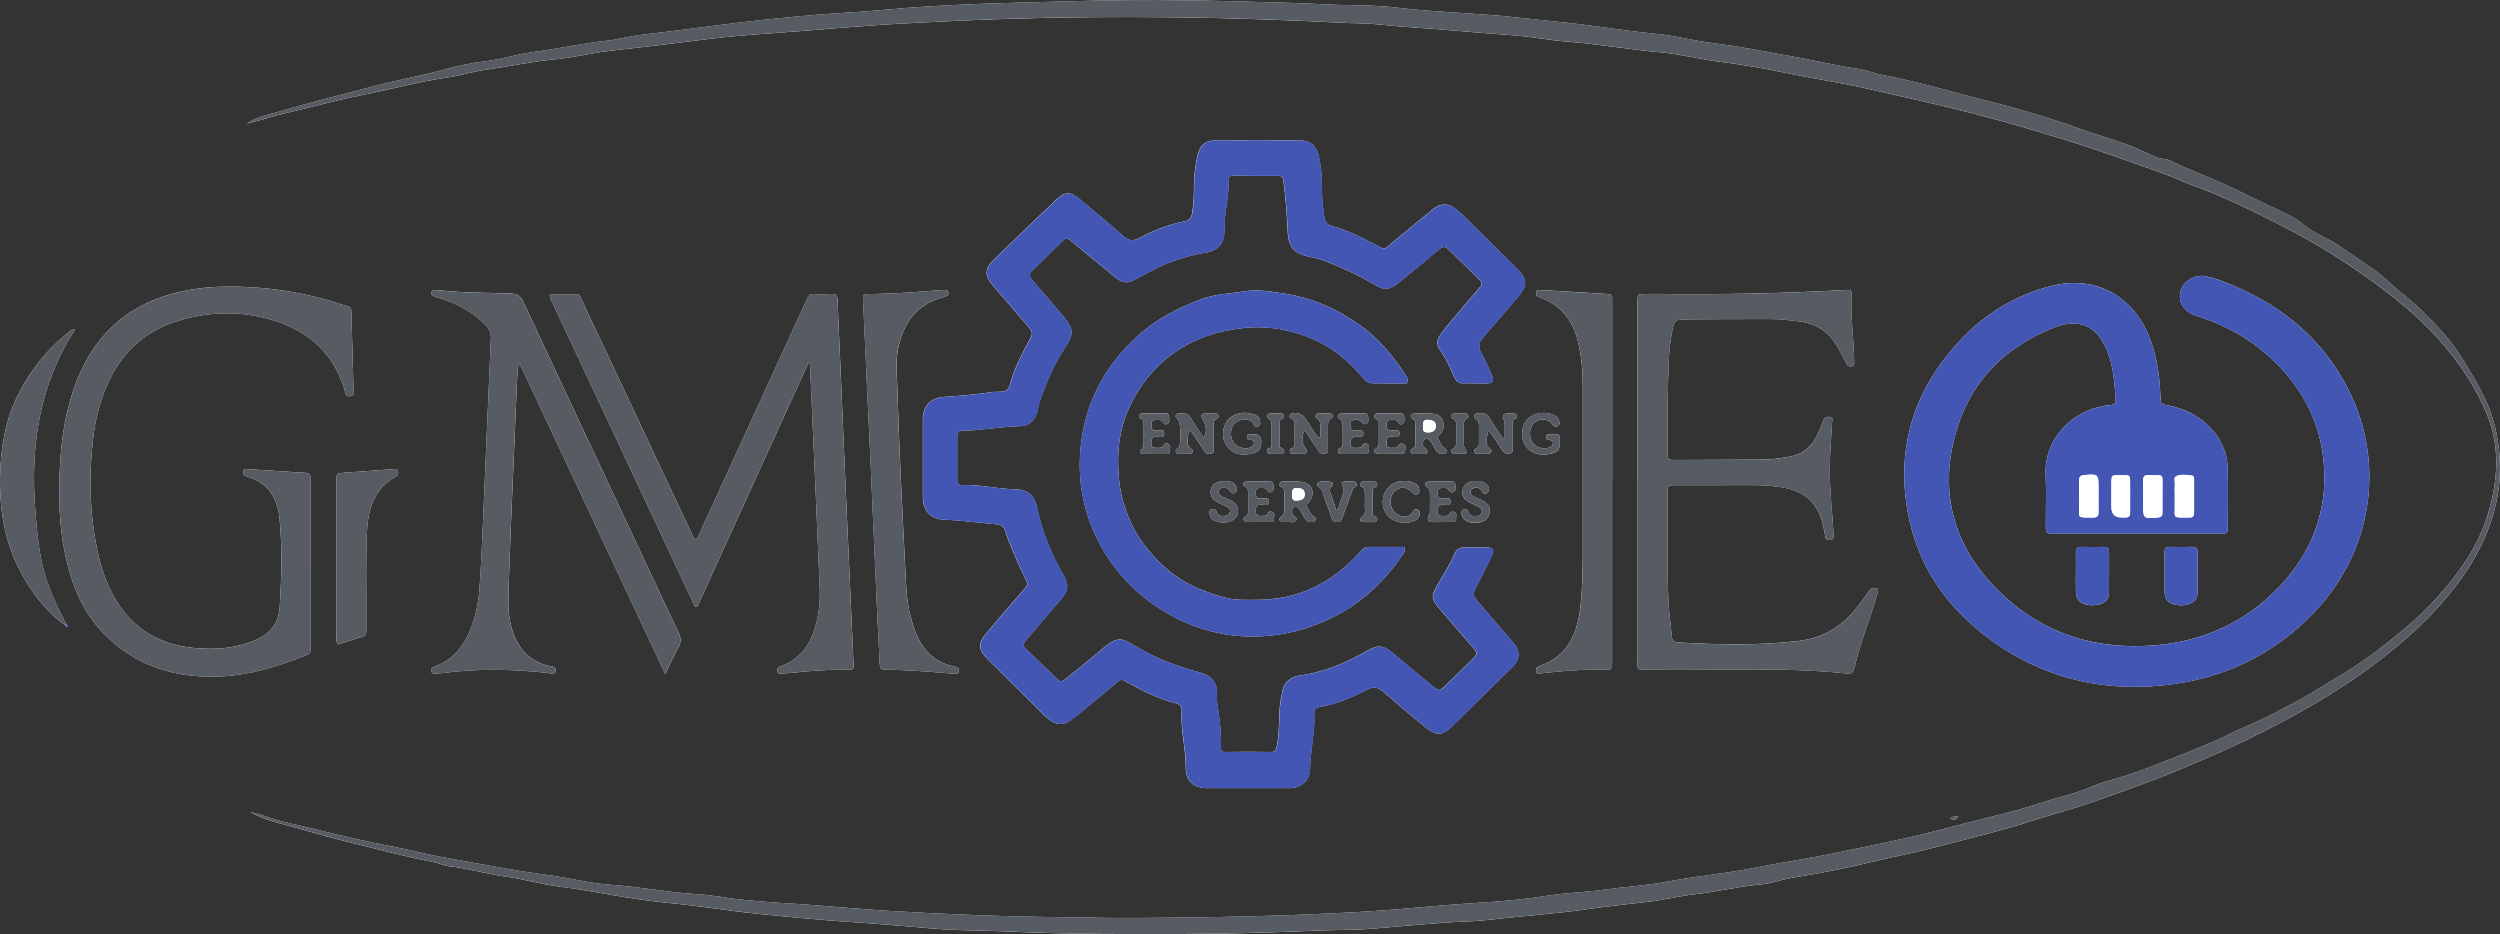
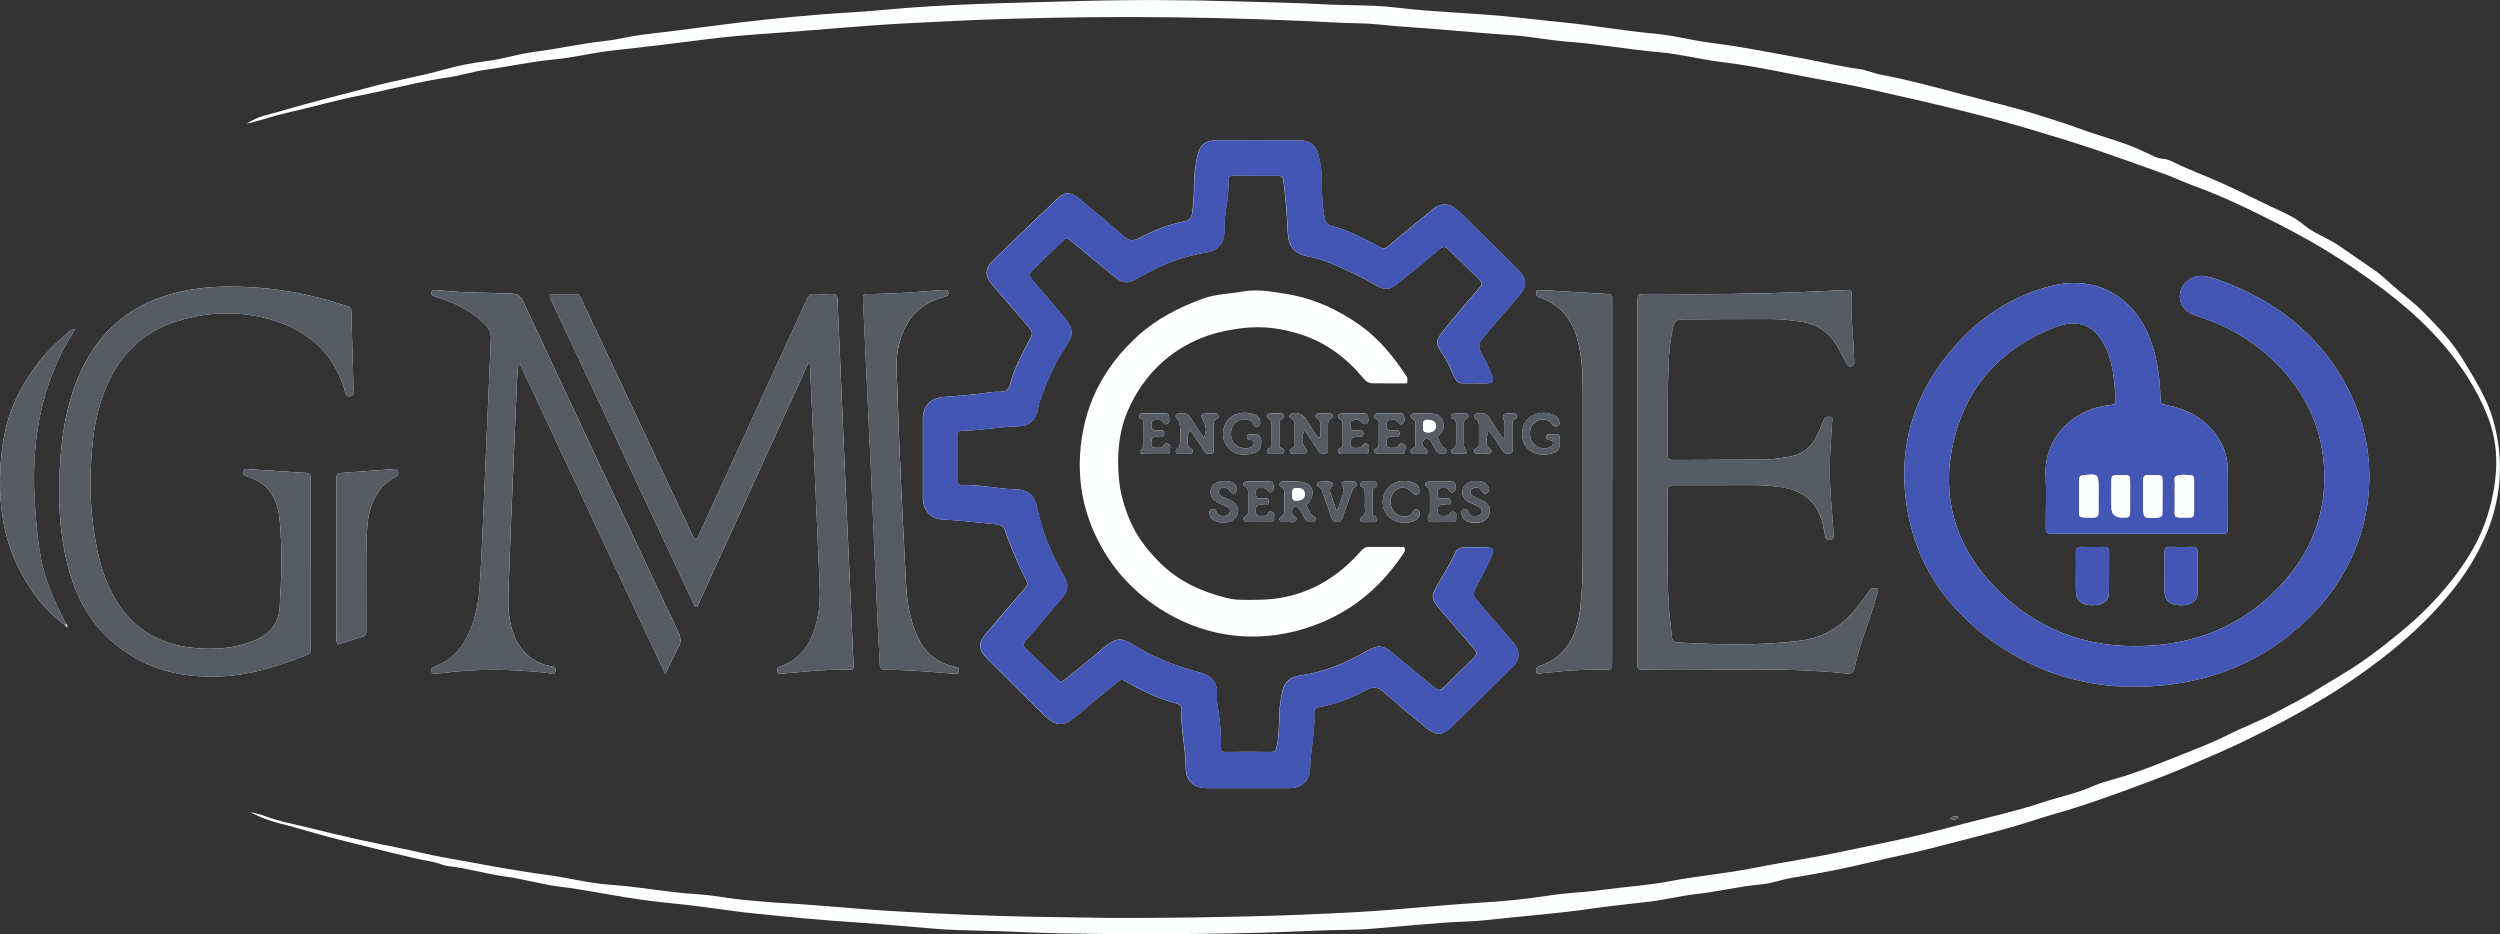
<svg xmlns="http://www.w3.org/2000/svg" id="Layer_2" data-name="Layer 2" viewBox="0 0 616.77 230.47">
  <rect x="0" y="0" width="616.77" height="230.47" fill="#333333" stroke="none" />
  <defs>
    <style>
      .cls-1 {
        fill: #575c62;
      }

      .cls-1, .cls-2, .cls-3 {
        stroke-width: 0px;
      }

      .cls-2 {
        fill: #feffff;
      }

      .cls-3 {
        fill: #4356b3;
      }
    </style>
  </defs>
  <g id="Layer_1-2" data-name="Layer 1">
    <g>
      <path class="cls-2" d="M16.14,154.3c0,.3.4.46.42.42.21-.41-.02-.69-.36-.91-.37-.79-.72-1.6-1.13-2.37-2.33-4.49-4.13-9.19-5.06-14.17-.7-3.77-1.01-7.6-1.31-11.43-1.24-15.85,1-30.93,9.82-44.56l.02-.08v.12c-1.05-.19-1.58.66-2.22,1.18-5.01,4.01-8.83,9-11.76,14.68C1.33,103.49.19,110.32.02,117.34c-.2,8.36,1.13,16.42,5.13,23.87,2.75,5.11,6.21,9.67,11,13.08ZM364.02,94.59c.88,0,1.76.03,2.64,0,1.69-.06,2.04-.55,1.38-2.06-.75-1.74-1.5-3.5-2.45-5.14-.94-1.61-.92-2.95.43-4.27.51-.5.92-1.1,1.39-1.65,2.44-2.83,4.91-5.65,7.33-8.5,2.09-2.46,2.01-4.08-.24-6.46-.33-.35-.68-.68-1.02-1.02-3.13-3.07-6.26-6.15-9.39-9.22-1.65-1.62-3.18-3.35-5.01-4.79-1.74-1.37-3.7-1.39-5.43.03-3.46,2.82-6.93,5.64-10.36,8.51-2.06,1.72-1.38,1.68-3.87.39-3.53-1.84-7.04-3.68-10.91-4.68-1.23-.32-1.61-1.08-1.79-2.22-.44-2.77-.68-5.54-.63-8.35.04-2.24-.26-4.46-.76-6.63-.62-2.72-2.07-3.84-4.88-3.94-.4-.01-.8,0-1.2,0-6.32,0-12.64-.03-18.96.01-3,.02-4.36,1.19-4.94,4.11-.48,2.43-.84,4.87-.8,7.35.03,2.16-.14,4.3-.43,6.44-.17,1.28-.83,1.89-1.92,2.1-3.92.78-7.61,2.24-11.11,4.11-1.7.91-2.76.59-4.09-.58-3.47-3.06-7.03-6.03-10.6-8.97-2.41-1.99-3.65-1.97-5.83.1-5.09,4.85-10.17,9.72-15.21,14.62-2.51,2.44-2.59,3.98-.38,6.6,2.83,3.35,5.74,6.63,8.58,9.97,1.32,1.56,1.28,1.81.33,3.57-1.79,3.35-3.59,6.69-4.59,10.4-.53,1.96-1.06,2.23-3.19,2.23-.48,0-.96.01-1.43.08-3.94.58-7.91.92-11.88,1.19-3.15.21-5.12,2.24-5.13,5.43-.02,6.48-.02,12.96,0,19.44,0,3.03,1.91,5.26,4.9,5.38,3.91.16,7.78.67,11.66,1.02,3.35.3,3.35.25,4.32,3.51.05.15.13.29.18.44,1.23,3.1,2.5,6.18,4.02,9.15.97,1.9.93,1.88-.43,3.44-3.03,3.5-6.07,6.99-9.03,10.54-2.11,2.53-1.97,4.04.39,6.38,4.42,4.4,8.83,8.8,13.26,13.18.68.67,1.4,1.32,2.17,1.88,1.68,1.22,3.42,1.22,5.08-.03,1.59-1.2,3.1-2.5,4.64-3.76,2.27-1.88,4.53-3.77,6.81-5.64.55-.45,1.01-.79,1.88-.29,4.04,2.36,8.23,4.41,12.79,5.59.9.24,1.27.89,1.21,1.81-.29,4.73,1.04,9.34,1.01,14.07-.02,3.17,2.01,4.97,5.15,4.98,6.8,0,13.6,0,20.4,0,2.92,0,5.09-1.9,5.11-4.76.03-4.56,1.31-9.01,1.02-13.59-.06-.94.31-1.51,1.3-1.67,4.13-.67,7.95-2.31,11.59-4.21,1.88-.98,2.96-.66,4.38.6,3.41,3.01,6.89,5.94,10.44,8.79,2.42,1.95,3.99,1.85,6.11-.21,5.04-4.91,10.02-9.88,15.06-14.8,1.61-1.57,2.33-3.7.22-6.1-2.75-3.11-5.4-6.3-8.13-9.43-2.07-2.37-2.05-2.33-.63-4.98,1.2-2.24,2.35-4.51,3.41-6.81.82-1.77.47-2.22-1.51-2.24-1.68-.02-3.36.06-5.04-.02-1.22-.06-2.11.54-2.51,1.5-1.19,2.8-2.88,5.3-4.36,7.92-1.52,2.69-1.44,3.41.56,5.75,2.69,3.16,5.44,6.27,8.15,9.41,1.39,1.62,1.39,1.64-.2,3.22-2.1,2.08-4.22,4.14-6.33,6.2-1.6,1.56-1.64,1.6-3.49.1-3.34-2.72-6.62-5.51-9.94-8.26-2.04-1.69-3.58-1.73-5.87-.39-5.3,3.11-10.91,5.41-17.06,6.25-1.96.27-3.52,1.68-3.94,3.6-.39,1.79-.71,3.59-.79,5.44-.11,2.71-.06,5.43-.61,8.11-.34,1.66-.5,1.69-2.2,1.65-3.28-.07-6.56-.06-9.83,0-1.66.03-1.83.05-1.8-1.6.05-2.73-.16-5.43-.56-8.11-.22-1.51-.57-3.01-.41-4.52.28-2.64-1.45-4.72-4.11-5.36-1.32-.32-2.59-.71-3.88-1.12-4.27-1.33-8.33-3.12-12.14-5.43-3.63-2.21-4.45-2.28-8.06.6-.25.2-.45.45-.7.65-2.72,2.23-5.42,4.48-8.17,6.66-1.4,1.12-1.45,1.07-2.77-.19-2.25-2.16-4.51-4.31-6.74-6.48-1.51-1.47-1.51-1.5-.18-3.07,2.79-3.29,5.61-6.54,8.39-9.83,1.78-2.11,1.86-3.44.49-5.84-2.93-5.13-5.22-10.5-6.43-16.33-.66-3.18-2.07-4.8-5.6-4.85-4.33-.07-8.55-1.2-12.88-1.03-.93.04-1.29-.38-1.29-1.28.01-3.6.01-7.2,0-10.8,0-1.02.43-1.33,1.46-1.34,4.63-.04,9.2-1.01,13.84-1.09,2.55-.04,4.04-1.58,4.6-4.08.12-.54.1-1.13.29-1.65,1.79-4.94,3.75-9.79,6.73-14.18,1.8-2.65,1.72-4.24-.31-6.68-2.55-3.07-5.18-6.07-7.77-9.12-1.28-1.51-1.27-1.76.13-3.14,2.16-2.14,4.36-4.24,6.52-6.37,1.49-1.47,1.45-1.45,2.96-.19,3.5,2.91,7.01,5.81,10.55,8.67,1.91,1.55,3.08,1.57,5.25.37,1.53-.85,3.05-1.71,4.62-2.48,4.02-1.95,8.23-3.31,12.65-4.04,2.89-.48,4.46-2.38,4.38-5.35-.12-4.17,1.23-8.21,1.01-12.39-.05-.9.41-1.22,1.34-1.2,3.6.06,7.2.07,10.8.04,1.01,0,1.31.36,1.44,1.37.52,3.96.84,7.91,1,11.91.18,4.4,1.49,5.91,5.65,6.75,1.39.28,2.78.67,4.1,1.19,4.06,1.61,8.01,3.44,11.79,5.66,2.5,1.47,3.55,1.37,5.81-.46,3.35-2.71,6.7-5.42,9.98-8.22.93-.8,1.57-.86,2.42-.01,2.43,2.42,4.92,4.79,7.34,7.22,1.12,1.12,1.08,1.23-.01,2.52-2.12,2.49-4.27,4.96-6.35,7.48-1.06,1.29-2.18,2.53-3.11,3.94-.8,1.22-.96,2.23-.09,3.5.94,1.37,1.8,2.83,2.48,4.35,2.2,4.93,1.54,3.87,6.32,4.01ZM527.14,131.66c6.88,0,13.76,0,20.64,0,1.77,0,1.83-.04,1.84-1.65.03-4.72.08-9.44-.01-14.16-.08-4.37-1.87-8.04-5.04-11.04-2.69-2.55-5.92-4.04-9.53-4.75-1.99-.39-1.98-.38-2.05-2.31-.19-5.23-.92-10.36-2.99-15.21-4.24-9.94-13.61-14.7-24.08-11.96-8.79,2.29-16.35,6.93-22.51,13.57-11.22,12.09-15.77,26.34-12.66,42.66,2.36,12.39,9.01,22.31,18.92,29.96,12.79,9.88,27.37,13.88,43.43,12.37,14.82-1.39,27.56-7.29,37.88-18.12,14.2-14.9,17.61-36.49,8.5-54.68-6.26-12.5-16.35-20.9-29.17-26.16-2-.82-4.02-1.61-6.14-2.03-2.7-.53-5.58,1.23-6.22,3.7-.65,2.49.66,4.8,3.34,5.87.67.27,1.37.45,2.05.68,6.06,2.06,11.53,5.14,16.3,9.41,7.96,7.12,12.82,15.93,13.67,26.64.93,11.74-2.97,21.9-11.06,30.38-8.18,8.57-18.34,13.24-30.08,14.32-14.79,1.36-27.98-2.62-38.74-13.02-10.98-10.62-15.08-23.63-11.15-38.54,3.46-13.11,12.07-21.96,24.65-26.84,6.1-2.37,10.4-.32,12.9,5.74,1.58,3.84,1.83,7.92,2.12,11.99.06.85-.23,1.34-1.18,1.42-.95.08-1.9.27-2.83.48-7.24,1.71-13.69,8.16-13.26,16.84.2,4.15.02,8.32.04,12.48,0,1.92.03,1.94,2.02,1.95,6.8.01,13.6,0,20.4,0ZM61.67,200.31c2.18,1.17,4.41,2.07,6.81,2.68,5.47,1.39,10.86,3.13,16.35,4.46,7.43,1.81,14.81,3.84,22.33,5.28,1.17.22,2.28.82,3.45.95,4.77.52,9.36,1.94,14.12,2.58,4.48.6,8.85,1.94,13.38,2.49,5.53.67,11,1.79,16.51,2.67,3.94.63,7.89,1.13,11.86,1.51,6.66.63,13.26,1.79,19.92,2.46,8.26.84,16.51,1.65,24.79,2.17,3.82.24,7.64.59,11.46.89,4.37.34,8.74.82,13.12.98,4.79.17,9.58.22,14.38.44,7.51.35,15.03.48,22.54.55,17.19.14,34.38-.01,51.56-.81,4.95-.23,9.91-.1,14.85-.54,5.72-.51,11.44-1,17.17-1.44,3.5-.27,7.03-.25,10.52-.65,8.39-.95,16.83-1.52,25.19-2.73,4.97-.72,9.97-1.22,14.96-1.81,3.8-.45,7.54-1.42,11.32-1.84,5.48-.61,10.83-1.95,16.32-2.43,2.56-.22,4.96-1.19,7.48-1.6,6.53-1.06,13.02-2.29,19.44-3.86,4.8-1.17,9.65-2.07,14.44-3.31,6.62-1.72,13.27-3.34,19.86-5.21,4.06-1.15,8.05-2.54,12.1-3.69,5.99-1.7,11.83-3.82,17.65-5.94,4.24-1.55,8.5-3.12,12.67-4.9,5.42-2.32,10.86-4.57,16.14-7.17,2.78-1.37,5.57-2.75,8.31-4.2,3.52-1.86,6.98-3.83,10.39-5.87,4.91-2.94,9.63-6.19,14.19-9.68,6.1-4.67,11.72-9.79,16.65-15.7,4.19-5.01,7.64-10.43,9.98-16.51,3.39-8.78,3.76-17.72,1.24-26.8-1.5-5.39-4.5-10.02-7.32-14.75-2.76-4.63-6.43-8.47-10.19-12.25-1.8-1.81-3.81-3.34-5.76-4.96-2.11-1.76-4.04-3.77-6.3-5.3-2.83-1.92-5.63-3.91-8.45-5.83-2.85-1.95-6.16-2.99-8.89-5.29-2.3-1.94-5.33-3.15-8.13-4.47-3.96-1.87-7.86-3.88-11.87-5.68-4.13-1.86-8.41-3.39-12.45-5.43-.73-.37-1.51-.55-2.3-.61-.57-.04-1.08-.18-1.59-.4-2.41-1.07-4.78-2.27-7.25-3.16-4.08-1.47-8.27-2.61-12.33-4.13-2.94-1.1-5.95-1.98-8.92-2.94-6.19-2.01-12.56-3.46-18.85-5.14-6.78-1.81-13.54-3.67-20.45-4.96-1.89-.35-3.68-1.18-5.55-1.43-4.52-.59-8.93-1.7-13.4-2.52-5.8-1.07-11.59-2.18-17.42-3.12-3.31-.53-6.66-.84-9.93-1.49-3.29-.65-6.59-1.31-9.91-1.61-7.48-.68-14.86-2.02-22.33-2.75-5.01-.48-10.01-1.12-15.02-1.57-8.67-.78-17.39-1.01-26.04-2.07-5.73-.7-11.5-.48-17.25-.78-7.35-.4-14.7-.53-22.06-.75-13.12-.39-26.24-.44-39.35-.07-16.14.46-32.29.67-48.38,2.22-5.17.5-10.37.69-15.54,1.12-8.51.71-17.01,1.58-25.48,2.71-6.01.8-12.04,1.54-18.06,2.26-2.94.35-5.81,1.17-8.72,1.48-6.04.64-11.96,1.99-17.98,2.76-3.86.5-7.59,1.76-11.5,2.24-3.55.44-7.13,1.12-10.54,2.09-5.91,1.68-11.98,2.63-17.91,4.24-7.53,2.04-15.13,3.84-22.6,6.08-2.64.79-5.47,1.13-8.25,3.07,3.7-.92,6.84-2.01,10.09-2.74,5.91-1.32,11.71-3.04,17.67-4.2,7.35-1.42,14.58-3.46,22.01-4.52,3.08-.44,6.08-1.45,9.14-1.86,5.62-.76,11.16-2.01,16.81-2.54,4.85-.45,9.57-1.66,14.43-2.2,7.69-.86,15.39-1.76,23.07-2.76,5.55-.73,11.12-1.15,16.7-1.54,10.68-.75,21.34-1.81,32.04-2.38,8.47-.45,16.93-.88,25.41-1.14,27.52-.85,55.03-.5,82.52.95,3.12.16,6.25.08,9.34.42,5.65.61,11.32.88,16.97,1.38,5.49.48,10.99.91,16.49,1.32,4.47.34,8.87,1.23,13.32,1.56,7.58.57,15.05,1.96,22.61,2.6,5,.42,9.88,1.75,14.89,2.36,5.45.67,10.88,1.64,16.28,2.75,6.63,1.37,13.34,2.36,19.95,3.87,6.6,1.51,13.22,2.94,19.8,4.55,6.33,1.56,12.66,3.15,18.91,5.01,6.02,1.8,12.04,3.57,18,5.6,5.64,1.92,11.24,3.93,16.84,5.95,2.39.86,4.69,1.99,7.08,2.86,7.36,2.66,14.38,6.1,21.32,9.65,5.07,2.59,10.07,5.4,14.88,8.52,4.74,3.08,9.34,6.32,13.74,9.86,3.91,3.16,7.58,6.56,10.92,10.33,4.83,5.45,8.8,11.47,11.53,18.19,3.26,8.04,2.63,16.29.18,24.43-2.05,6.84-5.86,12.73-10.41,18.16-2.46,2.93-5.11,5.69-7.97,8.23-2.45,2.17-4.98,4.24-7.57,6.25-2.32,1.8-4.71,3.55-7.17,5.14-3.34,2.16-6.81,4.12-10.18,6.24-2.83,1.79-5.87,3.2-8.8,4.8-3.9,2.14-8.11,3.69-12.09,5.68-4.15,2.07-8.48,3.71-12.77,5.41-4.79,1.9-9.59,3.87-14.58,5.29-1.91.55-3.9,1.05-5.67,1.84-4.26,1.9-8.81,2.79-13.18,4.26-6.1,2.04-12.43,3.41-18.67,5.03-4.47,1.16-8.94,2.35-13.44,3.38-5.36,1.22-10.76,2.26-16.13,3.42-7.56,1.63-15.21,2.75-22.8,4.24-6.81,1.34-13.74,1.93-20.56,3.24-5.4,1.04-10.93,1.34-16.38,2.1-4.43.62-8.92.72-13.33,1.41-5.61.88-11.24,1.44-16.89,1.76-3.83.22-7.65.53-11.47.86-6.44.55-12.9,1.14-19.34,1.48-8.62.46-17.25.82-25.88,1.03-10.86.26-21.73.41-32.59.4-4.31,0-8.62-.14-12.94-.18-14.95-.13-29.88-.72-44.8-1.63-2.95-.18-5.89-.45-8.84-.67-5.42-.41-10.83-.92-16.25-1.2-3.03-.16-6.05-.48-9.07-.73-4.06-.34-8.07-1.23-12.11-1.46-7.11-.41-14.09-1.84-21.19-2.31-5.33-.35-10.52-1.76-15.83-2.45-8.69-1.14-17.29-2.88-25.93-4.41-3.22-.57-6.39-1.42-9.59-2.05-7.43-1.45-14.82-3.07-22.15-4.92-4.09-1.03-8.26-1.75-12.22-3.25-1.07-.41-2.23-.6-3.34-.89ZM404,118.7c0,14.47,0,28.95,0,43.42,0,3.5-.45,3.04,3.02,3.1,16.22.29,32.47-.77,48.66.94,1.33.14,1.65-.53,1.88-1.54.95-4.22,2.38-8.29,3.8-12.36.71-2.03,1.28-4.12,1.9-6.18.31-1.02-.36-1.03-1.06-1.01-.67.02-.91.57-1.24,1.01-1.05,1.41-2.07,2.84-3.18,4.21-3.57,4.42-8.14,7.1-13.83,7.8-9.96,1.23-19.94.96-29.93.41-1.13-.06-1.51-.56-1.6-1.62-.23-2.79-.65-5.56-.79-8.35-.43-8.95-.21-17.91-.24-26.86,0-1.94.04-1.96,2.02-1.97,6.32-.01,12.64.02,18.95-.02,2.17-.01,4.31.15,6.46.42,6.62.85,10.01,4.08,11.18,10.6.1.55.22,1.1.3,1.65.1.72.53.89,1.18.86.75-.04.93-.45.88-1.11-.09-1.28-.13-2.55-.24-3.83-.45-5.34-.9-10.68-.62-16.04.14-2.63.34-5.27.47-7.9.03-.56.43-1.34-.63-1.48-.87-.11-1.27.29-1.56,1.09-.46,1.27-1,2.53-1.61,3.73-1.34,2.65-3.4,4.37-6.39,4.93-2.28.43-4.57.78-6.89.79-7.12.04-14.23.08-21.35.09-2.11,0-2.13-.02-2.14-2.07-.06-7.28,0-14.55.27-21.82.1-2.63.34-5.26.87-7.86.56-2.74.62-2.91,3.41-2.94,7.04-.08,14.07-.05,21.11-.07,2.24,0,4.46.27,6.69.55,4.17.51,7.37,2.48,9.49,6.12.68,1.17,1.3,2.38,1.95,3.58.19.35.35.72.56,1.06.25.4.67.39,1.07.34.49-.05.65-.41.64-.84-.01-.72-.06-1.44-.08-2.15-.14-4.39-.73-8.77-.64-13.17.06-3,.42-2.77-2.61-2.61-14.38.78-28.76,1.08-43.16.93-1.76-.02-3.52-.03-5.28,0-1.65.03-1.65.05-1.7,1.78-.01.48,0,.96,0,1.44,0,14.31,0,28.63,0,42.94ZM76.58,139.1c0-6.56,0-13.12,0-19.68,0-.48-.04-.96,0-1.44.08-.91-.3-1.27-1.22-1.33-4.63-.28-9.26-.61-13.88-.9-.51-.03-1.19-.25-1.42.48-.25.81.29,1.16.97,1.36,5.15,1.52,7.44,5.36,7.93,10.33.71,7.25.48,14.52.05,21.8-.25,4.11-2.36,6.65-5.96,8.19-1.02.44-2.09.8-3.16,1.1-3.98,1.13-8.07,1.23-12.14.83-9.12-.89-15.92-5.33-20.13-13.57-1.54-3.01-2.64-6.17-3.38-9.45-2.11-9.38-2.38-18.86-1.31-28.38.54-4.78,1.68-9.44,3.68-13.85,3.31-7.28,8.59-12.48,16.21-15.06,7.52-2.54,15.24-2.96,22.93-.98,9.34,2.41,16.19,7.77,19.17,17.33.26.82.18,2.21,1.63,1.84,1.17-.3.66-1.47.64-2.24-.12-5.76-.33-11.51-.48-17.26-.07-2.7.24-2.25-2.33-3.09-9.66-3.17-19.58-4.63-29.74-4.39-3.84.09-7.65.58-11.39,1.53-12.89,3.3-20.99,11.63-25.18,24.05-1.85,5.49-2.79,11.16-3.18,16.92-.59,8.65-.42,17.27,1.69,25.74,1.61,6.45,4.24,12.41,8.94,17.26,8.02,8.26,18.03,11.19,29.24,10.62,6.94-.35,13.51-2.36,19.94-4.88,2.19-.86,1.87-.63,1.87-2.73.01-6.72,0-13.44,0-20.16ZM347.12,94.59c.14-.68.21-1.25-.11-1.75-3.14-4.75-6.69-9.18-11.34-12.51-5.61-4.02-11.76-6.8-18.7-7.88-3.42-.53-6.8-1.16-10.2-.55-3.34.59-6.75.59-10.04,1.79-5.9,2.16-11.36,4.94-16.03,9.19-8.71,7.91-13.59,17.65-14.25,29.46-.41,7.42,1.1,14.43,4.43,21,3.81,7.5,9.42,13.39,16.67,17.7,6.22,3.69,13.02,5.76,20.17,5.98,6.37.19,12.6-1.01,18.59-3.56,8.36-3.55,14.77-9.25,19.77-16.68.31-.46.83-1.03.29-1.85-2.88,0-5.83-.01-8.77,0-.85,0-1.4.5-1.97,1.15-6.86,7.75-15.36,11.97-25.83,11.9-2.32-.01-4.68.14-6.92-.4-6.28-1.51-12.06-4.1-16.72-8.76-2.88-2.89-5.4-6.01-7.1-9.77-1.58-3.49-2.65-7.06-3.01-10.91-.55-5.98-.06-11.84,2.4-17.28,3.41-7.55,8.85-13.32,16.52-16.86,3.65-1.68,7.44-2.53,11.43-3.03,5.13-.65,10.03.05,14.8,1.63,6.1,2.02,11.1,5.8,15.17,10.75.7.85,1.44,1.21,2.41,1.22,2.79.03,5.58.01,8.35.01ZM199.35,89.71c.16.06.32.11.48.17.81,18.29,1.64,36.58,2.4,54.87.17,4.01-.25,7.99-1.73,11.78-1.37,3.52-3.69,6.13-7.23,7.59-.37.15-.76.26-1.1.45-.4.22-.45.63-.4,1.05.06.52.46.59.87.57.8-.04,1.6-.09,2.39-.17,4.22-.43,8.43-.82,12.68-.8,3.3.02,2.93.39,2.79-2.99-.57-13.42-1.21-26.83-1.8-40.25-.55-12.38-1.07-24.76-1.6-37.14-.16-3.59-.35-7.19-.46-10.78-.03-1.11-.38-1.59-1.54-1.53-1.44.07-2.88.06-4.32,0-.87-.04-1.33.34-1.62,1.1-.17.45-.4.87-.6,1.31-8.56,18.67-17.11,37.33-25.68,55.99-.35.75-.53,1.64-1.25,2.2-.73-.54-.88-1.27-1.18-1.9-6.67-14.17-13.33-28.35-19.99-42.52-2.28-4.84-4.55-9.69-6.85-14.52-.32-.68-.45-1.62-1.51-1.63-2.13,0-4.26,0-6.44,0,.03.47-.02.74.07.93,11.9,25.39,23.81,50.78,35.72,76.16.02.05.13.08.21.09.07.02.14.01.33.02,9.11-19.99,18.24-40.02,27.37-60.05ZM164.13,166.34c1.18-2.44,2.1-4.56,3.22-6.56.75-1.33.68-2.41.03-3.77-4.57-9.6-9.06-19.24-13.57-28.86-8.25-17.58-16.53-35.15-24.73-52.76-.68-1.46-1.46-1.91-3.04-1.97-5.91-.24-11.84-.15-17.73-.82-.4-.05-.8-.04-1.2-.04-.35,0-.61.15-.66.53-.04.32-.04.71.26.85.58.26,1.19.44,1.8.63,4.36,1.33,8.24,3.45,11.42,6.77.9.93,1.23,1.9,1.18,3.21-.67,14.7-1.26,29.4-1.9,44.1-.25,5.75-.5,11.51-.89,17.25-.3,4.33-1.2,8.55-3.21,12.45-1.63,3.17-3.97,5.59-7.36,6.87-.3.11-.6.22-.88.36-.41.21-.48.6-.43,1.02.06.54.48.57.88.56.64-.02,1.28-.03,1.92-.12,8.62-1.14,17.23-.98,25.85-.02.66.07,1.75.74,1.98-.5.22-1.17-.94-1.07-1.65-1.24-4.71-1.16-7.58-4.17-9.01-8.73-.88-2.79-1.07-5.65-.98-8.54.18-5.67.36-11.35.6-17.02.5-12.23,1.02-24.45,1.55-36.67.05-1.09.19-2.18.29-3.26l.45-.12c11.88,25.34,23.77,50.68,35.82,76.39ZM214.96,118.3c.47,10.7.93,21.4,1.42,32.1.2,4.47.45,8.94.66,13.41.04.94.29,1.43,1.39,1.43,5.36,0,10.7.48,16.04.9.48.04.96.05,1.44.05.35,0,.6-.16.65-.54.04-.32.07-.68-.24-.86-.34-.19-.73-.33-1.11-.41-4.75-1.01-7.64-4.07-9.34-8.44-1.44-3.69-2.12-7.56-2.31-11.47-.83-16.36-1.71-32.73-2.19-49.11-.09-2.95-.41-5.91.12-8.85,1.16-6.48,4.35-11.26,11.01-13.13.38-.11.77-.23,1.13-.4.34-.15.35-.51.34-.82-.02-.36-.24-.59-.6-.6-.64,0-1.28,0-1.92.06-5.18.42-10.36.82-15.56.91-3.38.06-3.05-.47-2.89,3.13.63,14.21,1.31,28.42,1.98,42.64ZM397.74,118.87c0-14.47,0-28.93,0-43.4,0-.56-.03-1.12,0-1.68.06-.92-.34-1.23-1.25-1.27-5.02-.27-10.05-.61-15.07-.91-.56-.03-1.12-.05-1.68-.05-.32,0-.65.04-.73.44-.07.39-.14.81.27,1.06.27.16.57.29.87.4,4.85,1.87,7.77,5.42,9.05,10.39,1,3.9,1.28,7.87,1.28,11.88,0,13.27-.01,26.53,0,39.8,0,4.56-.06,9.12-.53,13.65-.7,6.78-2.87,12.67-10.11,15.12-.08.03-.15.05-.23.08-.53.19-.71.59-.67,1.13.05.71.57.68,1.04.63,1.35-.12,2.7-.28,4.05-.42,3.98-.41,7.96-.58,11.97-.52,1.67.03,1.67-.04,1.72-1.74.02-.56,0-1.12,0-1.68,0-14.31,0-28.61,0-42.92ZM83.39,158.99c2.02-.64,4.04-1.31,6.09-1.91.82-.24.89-.79.89-1.47,0-1.68,0-3.36,0-5.04.02-6.31-.13-12.64.13-18.94.24-5.66,1.54-10.99,7.14-14.01.6-.33.69-.85.53-1.43-.18-.64-.75-.48-1.19-.45-4.3.31-8.6.64-12.91.95-.69.05-1.03.33-1.04,1.01,0,.48-.01.96-.01,1.44,0,12.55,0,25.1,0,37.65,0,.69-.2,1.42.36,2.2ZM512.14,141.04h0c0,1.67-.05,3.35.01,5.02.07,1.8.97,2.81,2.69,3.13.94.17,1.91.17,2.85-.02,1.64-.33,2.57-1.28,2.6-2.94.07-3.34.01-6.69.04-10.03,0-.9-.34-1.29-1.26-1.27-1.83.04-3.66.07-5.49,0-1.22-.05-1.49.52-1.45,1.59.05,1.51.01,3.03.01,4.54ZM534.01,141.26c0,1.51,0,3.02,0,4.54,0,.08,0,.16,0,.24.09,1.88,1,2.9,2.86,3.19,2.52.4,4.56-.39,5.13-2.01.1-.29.14-.62.14-.94.01-3.34-.02-6.69.02-10.03.01-1.09-.51-1.35-1.46-1.33-1.75.04-3.5.07-5.25,0-1.2-.05-1.5.49-1.46,1.57.06,1.59.02,3.18.02,4.77ZM371.24,107.92c-.17.06-.34.12-.5.18-1.03-1.55-2.17-3.05-3.05-4.68-.76-1.42-1.86-1.6-3.2-1.42-.88.12-1.17.79-.46,1.25.87.57.83,1.27.84,2.05.01,1.28,0,2.56,0,3.84,0,.55.08,1.14-.61,1.41-.41.16-.65.47-.52.93.13.49.58.48.96.48.88,0,1.76.04,2.63-.05.66-.07.77-.77.41-1.04-1.83-1.38-.75-3.02-.61-4.61.5.37.85.79,1.15,1.23.75,1.13,1.51,2.26,2.22,3.42.46.75,1.01,1.24,1.94,1.03,1.06-.24.66-1.13.68-1.76.05-1.76.01-3.52.02-5.28,0-.62-.13-1.31.72-1.56.38-.11.41-.46.35-.78-.1-.48-.47-.58-.9-.57-.4,0-.8,0-1.2,0q-1.99,0-1.04,1.77c.11.2.16.45.16.68.02,1.16,0,2.32,0,3.48ZM293.12,106.08c1.1.45,1.33,1.27,1.77,1.88.79,1.11,1.52,2.26,2.25,3.4.42.65,1.05.7,1.69.57.82-.16.55-.86.56-1.36.03-1.76,0-3.52.02-5.28,0-.62-.19-1.33.45-1.76.39-.27.94-.41.7-1.03-.26-.69-.91-.49-1.44-.51-.72-.02-1.45-.06-2.15.07-.56.1-.7.57-.41,1.09,1.14,2.05,1.23,2.97.42,4.88-1.04-1.58-2.12-3.07-3.02-4.66-.65-1.14-1.5-1.56-2.75-1.39-.46.06-1-.07-1.15.57-.11.47.27.63.55.92.75.78.9,6.23.14,6.98-.34.34-.83.51-.66,1.07.18.63.76.45,1.21.46.8.01,1.61.05,2.39-.06.64-.09.76-.76.35-1.05-1.94-1.34-.63-3.05-.92-4.78ZM325.72,107.95c-.7-.04-.84-.35-1-.6-.93-1.4-1.82-2.82-2.76-4.21-.71-1.05-2.24-1.55-3.31-1.08-.53.23-.71.8-.21,1.12.57.38,1.01.66.98,1.44-.05,1.6-.03,3.2,0,4.8.01.64-.16,1.04-.83,1.23-.31.09-.42.44-.37.79.06.43.4.48.7.49.88.04,1.76.07,2.64.02.84-.05,1.07-.59.6-1.25-1.07-1.51-1.17-2.72-.31-4.61.66.98,1.28,1.91,1.89,2.84.53.8,1.06,1.6,1.58,2.4.41.65,1.03.71,1.69.59.8-.15.59-.84.6-1.35.03-1.84,0-3.68.01-5.52,0-.7-.03-1.31.78-1.8.71-.44.46-1.17-.36-1.25-.87-.08-1.76-.08-2.64-.01-.85.07-1.17.83-.5,1.22.83.48.81,1.07.82,1.78,0,.95,0,1.91,0,2.95ZM322.25,124.64c.25-.27.48-.49.67-.74,1.76-2.3.87-4.7-1.96-5.04-1.41-.17-2.86-.06-4.29-.07-.4,0-.8.05-.95.53-.11.35,0,.68.31.8.88.34.83,1.07.83,1.78,0,1.27,0,2.55,0,3.82,0,.72-.03,1.29-.82,1.78-.71.44-.45,1.12.36,1.25.39.06.8.08,1.19.02.74-.1,1.7.43,2.18-.45.44-.81-.68-.89-.91-1.42-.06-.14-.09-.31-.09-.46,0-.47-.09-1.02.39-1.29.58-.32,1.11-.03,1.44.47.48.73.89,1.51,1.32,2.27.4.71,1.03.96,1.81.87.31-.04.66-.03.77-.42.09-.32.1-.68-.22-.85-1.17-.62-1.4-1.87-2.05-2.87ZM354.62,107.85c.22-.26.42-.51.64-.73.94-.96,1.11-2.09.69-3.31-.46-1.33-1.62-1.71-2.85-1.78-1.43-.08-2.87-.08-4.3,0-.83.04-1.04.67-.4,1.26.34.32.8.46.8,1.04,0,1.83,0,3.66-.01,5.49,0,.22,0,.49-.28.6-.54.22-1.12.51-.79,1.19.3.6.99.35,1.52.37.64.03,1.28.03,1.91-.02.7-.05.68-.55.49-1.03-.07-.18-.35-.27-.52-.42-.74-.67-.64-1.6-.08-2.08.64-.54,1.32.02,1.72.71.35.62.71,1.25,1.06,1.87.33.6.8.98,1.52.96.39-.01.86.06,1.05-.35.17-.37.07-.78-.33-1.03-1.02-.64-1.28-1.77-1.85-2.74ZM333.92,112h0c.88,0,1.76.02,2.63,0,.46,0,1.06.08,1.09-.59.03-.6.37-1.35-.23-1.79-.5-.38-1.06-.24-1.35.43-.2.46-.63.45-1.02.43-.81-.03-1.85.36-1.88-1.11-.02-1.29.14-1.49,1.64-1.65.63-.06,1.64.36,1.56-.85-.07-.97-.95-.57-1.52-.66-.65-.1-1.56.28-1.64-.84-.04-.54-.25-1.27.31-1.55.77-.39,1.69-.56,2.36.28.34.43.71.69,1.2.45.76-.36.45-1.1.46-1.69.01-.57-.35-.87-.91-.87-1.91,0-3.83-.04-5.74.04-.86.04-1.15.79-.45,1.24.89.56.82,1.27.83,2.05.02,1.2,0,2.39,0,3.59,0,.71.1,1.46-.83,1.75-.38.12-.38.5-.33.8.09.5.53.53.93.53.96,0,1.92,0,2.87,0ZM355.25,128.81v-.02c1.04,0,2.07,0,3.11,0,.57,0,.92-.26.88-.85-.03-.53.26-1.18-.29-1.55-.42-.28-.98-.25-1.24.26-.38.76-1.02.61-1.64.64-.82.04-1.41-.14-1.4-1.15.01-.86.06-1.55,1.21-1.64.72-.06,2.06.61,1.98-.84-.06-1.19-1.27-.6-1.95-.63-1.15-.04-1.26-.65-1.24-1.56.03-1.04.7-1.1,1.46-1.09.47,0,.98-.07,1.25.46.31.63.88.82,1.37.43.55-.43.35-1.18.28-1.8-.07-.6-.56-.69-1.07-.69-1.83.01-3.67-.03-5.5.04-.86.04-1.17.79-.49,1.23.9.57.78,1.3.8,2.06.03,1.2.02,2.39,0,3.59,0,.47.06.95-.2,1.4q-.95,1.68,1,1.7c.56,0,1.12,0,1.67,0ZM284.63,111.98h0c1.04,0,2.08.01,3.11,0,.56,0,.93-.24.9-.84-.03-.53.26-1.17-.28-1.55-.42-.3-1.03-.25-1.26.22-.44.88-1.18.64-1.86.67-.75.03-1.22-.22-1.2-1.08.01-.84,0-1.56,1.16-1.69.73-.08,2.05.59,2.03-.8-.02-1.18-1.25-.66-1.93-.68-1.14-.02-1.27-.6-1.26-1.53,0-1.06.69-1.08,1.44-1.13.69-.04,1.2.13,1.57.81.2.37.75.39,1.06.12.56-.48.32-1.18.3-1.8-.03-.61-.49-.73-1.02-.73-1.76,0-3.51,0-5.27,0-.39,0-.83-.04-1.01.43-.16.41-.1.8.38.96.84.29.64,1.01.66,1.61.03,1.36.02,2.71,0,4.07,0,.47.03.93-.26,1.37-.96,1.46-.94,1.48.61,1.55.72.03,1.44,0,2.15,0ZM311.16,108.86q-.02-1.72-1.75-1.73c-.24,0-.48,0-.72,0-.48.02-1.02,0-1.06.66-.03.47.3.7.75.73.5.03.98.07.98.75,0,.54-.3.87-.78,1.08-1.22.53-3.09.14-3.98-.84-1.03-1.14-1.22-3.13-.43-4.48.68-1.17,2.3-1.78,3.76-1.45.68.15,1.15.47,1.37,1.16.2.61.74.53,1.19.39.5-.14.39-.62.4-1,.03-.71-.3-1.23-.9-1.57-2.59-1.44-6.82-.8-7.96,2.68-.62,1.91-.33,3.65.95,5.15,1.51,1.78,3.52,2.03,5.68,1.56,2.02-.43,2.52-1.07,2.49-3.11ZM384.84,109.06c.01-1.99,0-1.99-1.98-1.92-.08,0-.16,0-.24,0-.44.06-1.02-.13-1.16.53-.13.63.28.83.82.89.51.06.95.21.84.87-.08.53-.45.81-.92.99-1.43.53-3.24,0-4.09-1.21-.94-1.34-.85-3.57.2-4.69,1.26-1.34,3.46-1.4,4.56.01.41.53.78.85,1.34.6.76-.35.53-1.08.33-1.65-.12-.34-.44-.7-.77-.88-3.15-1.73-7.84-.42-8.22,3.81-.35,3.94,2.79,6.49,6.88,5.57,1.96-.44,2.39-.97,2.41-2.91ZM342.73,111.97c.96,0,1.91,0,2.87,0,.49,0,1.03-.05,1.04-.69,0-.59.38-1.33-.36-1.72-.45-.24-1-.18-1.23.34-.36.83-1.05.53-1.64.58-.84.07-1.38-.17-1.35-1.17.03-.85,0-1.56,1.19-1.62.72-.03,2.04.6,2.03-.78-.01-1.19-1.24-.67-1.93-.68-1.11-.01-1.31-.56-1.3-1.5,0-1.02.57-1.17,1.38-1.16.65,0,1.23.02,1.6.74.26.51.91.48,1.2.1.39-.52.26-1.23.14-1.85-.12-.65-.66-.57-1.13-.57-1.51,0-3.03-.03-4.54,0-.52.01-1.18-.27-1.52.36-.38.71.2.91.69,1.22.43.28.29.87.29,1.33.01,1.36.01,2.71,0,4.07,0,.69.07,1.28-.79,1.76-.68.37-.34,1.17.49,1.22.95.06,1.91.01,2.87.01ZM310.52,128.77h0c1.04,0,2.07,0,3.11-.02.48,0,.73-.33.69-.78-.05-.58.36-1.33-.45-1.68-.38-.16-.91-.12-1.04.29-.29.89-.97.64-1.56.69-.95.09-1.51-.16-1.47-1.28.03-.91.16-1.5,1.29-1.51.68,0,1.92.52,1.94-.66.03-1.39-1.3-.78-2.03-.79-1.22-.02-1.17-.73-1.18-1.58-.02-1.07.66-1.11,1.42-1.08.56.02,1.12,0,1.44.62.27.53.8.6,1.2.29.49-.39.28-1.03.29-1.58,0-.58-.29-.89-.87-.9-1.91-.01-3.83-.06-5.74,0-.86.03-1.15.83-.45,1.22.96.53.81,1.26.82,2.02.02,1.12.02,2.23,0,3.35-.01.83.2,1.64-.88,2.19-.66.33-.3,1.1.6,1.16.95.06,1.91.01,2.87.01ZM330.04,125.69c-.13.03-.27.07-.4.1-.38-1.13-.76-2.25-1.13-3.38-.29-.87-.87-1.76.19-2.57.27-.2.15-.71-.13-.82-1.06-.44-2.17-.28-3.26-.1-.15.03-.34.34-.36.54-.02.19.1.52.26.59,1.04.48,1.07,1.53,1.4,2.39.68,1.78,1.32,3.59,1.92,5.4.25.76.72.95,1.44.94.67-.01.99-.34,1.17-.95.2-.69.49-1.35.73-2.02.63-1.72,1.24-3.44,1.88-5.16.2-.54,1.36-.58.87-1.44-.44-.77-1.3-.32-1.96-.43-.16-.03-.32-.01-.48,0-1.32.07-1.38.1-.8,1.48.21.51.17.92.03,1.36-.43,1.36-.9,2.71-1.36,4.06ZM363.87,128.99c1.8.04,3.23-.84,3.58-2.21.43-1.64-.26-2.7-2.31-3.61-.58-.26-1.18-.48-1.74-.78-.44-.24-.73-.68-.61-1.19.15-.64.71-.84,1.29-.85.56-.01,1.16.05,1.41.67.32.8.98.95,1.51.49.64-.55.38-1.35-.13-1.9-.82-.89-1.96-1-3.1-.93-1.62.1-2.72.97-2.96,2.3-.23,1.25.37,2.27,1.83,3.02.78.4,1.6.71,2.38,1.12.46.24.65.69.55,1.22-.1.53-.47.85-.97.92-.97.13-1.96.19-2.36-1.02-.19-.58-.62-.73-1.12-.57-.74.23-.59.87-.48,1.4.26,1.17,1.53,1.91,3.23,1.95ZM302.25,118.66c-2.02,0-3.22.77-3.52,2.13-.32,1.49.28,2.49,2.03,3.33.65.31,1.33.55,1.95.9.5.28.91.71.71,1.36-.19.6-.67.86-1.27.9-.92.07-1.76,0-2.06-1.13-.15-.57-.67-.65-1.16-.5-.76.23-.57.87-.47,1.39.15.77.7,1.26,1.39,1.52.9.35,1.83.51,2.81.32,1.62-.32,2.6-1.2,2.77-2.56.15-1.22-.51-2.24-1.97-2.95-.64-.31-1.33-.54-1.97-.85-.64-.3-1.06-.8-.76-1.52.29-.7.97-.74,1.63-.65.5.07.84.36,1.08.83.32.6.92.71,1.4.31.48-.4.36-1.08.1-1.55-.61-1.13-1.76-1.23-2.69-1.29ZM346.53,118.66c-2.47-.03-4.32,1.23-5.1,3.39-.73,2.03-.15,4.31,1.44,5.68,1.6,1.38,4.51,1.65,6.33.61.6-.34,1-.78,1.01-1.5,0-.39.08-.87-.35-1.06-.45-.19-1-.19-1.24.34-.25.54-.53.95-1.13,1.13-1.6.48-3.31-.24-4.04-1.76-.79-1.62-.39-3.59.93-4.56,1.35-1,2.67-.82,4.07.64.4.41.81.53,1.27.34.57-.23.44-.78.4-1.25-.07-.71-.52-1.16-1.13-1.44-.81-.37-1.66-.59-2.44-.57ZM336.73,124.17c-.17.88.39,2.07-.33,3.02-.3.4-1.09.53-.76,1.22.29.6.99.33,1.52.38.32.03.64.03.96,0,.53-.04,1.24.24,1.54-.34.33-.63-.15-.99-.73-1.22-.37-.15-.29-.54-.29-.83-.01-1.68-.01-3.35,0-5.03,0-.39-.04-.83.39-1.04.46-.22.9-.43.68-1.04-.26-.74-.93-.42-1.44-.48-.31-.04-.64-.04-.96,0-.59.08-1.36-.32-1.69.49-.32.78.56.79.85,1.17.21.28.23.74.25,1.13.03.8.01,1.6.01,2.59ZM314.71,111.98h0c.16,0,.32.02.48,0,.53-.06,1.22.23,1.52-.38.34-.69-.27-.95-.79-1.2-.35-.17-.28-.54-.28-.84-.01-1.68,0-3.35,0-5.03,0-.39-.01-.82.42-1.03.44-.22.92-.41.69-1.03-.21-.59-.76-.48-1.22-.49-.72-.01-1.44-.06-2.15.02-.84.09-1.14.81-.44,1.24.81.49.79,1.09.79,1.79,0,1.36.01,2.71,0,4.07,0,.6.18,1.28-.73,1.53-.44.12-.48.63-.32,1.01.13.31.51.33.83.33.4,0,.8,0,1.2,0ZM360.1,111.94c2.02.05,2,.06,1.17-1.65-.16-.33-.12-.78-.13-1.17-.02-1.04-.05-2.08,0-3.12.05-1.03-.42-2.21.95-2.91.38-.19.18-1-.41-1.05-1.03-.09-2.09-.13-3.1.03-.69.11-.88.87-.19,1.18,1.01.46.84,1.24.85,2,.02,1.2,0,2.4,0,3.6,0,.8.06,1.48-.92,1.93-.59.27-.47.99.34,1.14.46.08.95.02,1.43.02ZM483.18,201.51c-.92-.26-1.45-.03-2.14.43.89.34,1.52.53,2.14-.43Z" />
      <path class="cls-3" d="M364.02,94.59c-4.79-.14-4.12.92-6.32-4.01-.68-1.52-1.54-2.98-2.48-4.35-.87-1.27-.71-2.28.09-3.5.93-1.41,2.05-2.65,3.11-3.94,2.08-2.52,4.23-4.99,6.35-7.48,1.09-1.29,1.13-1.4.01-2.52-2.42-2.43-4.91-4.8-7.34-7.22-.85-.85-1.49-.79-2.42.01-3.27,2.8-6.63,5.51-9.98,8.22-2.26,1.83-3.32,1.93-5.81.46-3.77-2.22-7.73-4.05-11.79-5.66-1.32-.52-2.71-.91-4.1-1.19-4.16-.83-5.47-2.35-5.65-6.75-.16-4-.49-7.95-1-11.91-.13-1.02-.42-1.38-1.44-1.37-3.6.03-7.2.02-10.8-.04-.93-.02-1.39.3-1.34,1.2.22,4.17-1.13,8.21-1.01,12.39.08,2.97-1.49,4.87-4.38,5.35-4.42.73-8.63,2.08-12.65,4.04-1.57.76-3.09,1.63-4.62,2.48-2.16,1.2-3.33,1.18-5.25-.37-3.54-2.86-7.05-5.76-10.55-8.67-1.52-1.26-1.48-1.28-2.96.19-2.16,2.13-4.36,4.23-6.52,6.37-1.4,1.39-1.41,1.63-.13,3.14,2.58,3.05,5.21,6.05,7.77,9.12,2.02,2.43,2.11,4.02.31,6.68-2.98,4.38-4.94,9.24-6.73,14.18-.19.52-.17,1.1-.29,1.65-.57,2.5-2.06,4.04-4.6,4.08-4.64.08-9.21,1.05-13.84,1.09-1.04,0-1.47.33-1.46,1.34.01,3.6.01,7.2,0,10.8,0,.9.36,1.32,1.29,1.28,4.33-.16,8.55.96,12.88,1.03,3.53.06,4.94,1.67,5.6,4.85,1.21,5.84,3.5,11.2,6.43,16.33,1.37,2.4,1.29,3.74-.49,5.84-2.78,3.29-5.6,6.55-8.39,9.83-1.33,1.57-1.33,1.61.18,3.07,2.23,2.18,4.49,4.33,6.74,6.48,1.32,1.26,1.36,1.31,2.77.19,2.75-2.19,5.45-4.43,8.17-6.66.25-.2.45-.45.7-.65,3.6-2.88,4.42-2.81,8.06-.6,3.8,2.31,7.87,4.1,12.14,5.43,1.29.4,2.56.8,3.88,1.12,2.66.65,4.39,2.72,4.11,5.36-.16,1.51.18,3.01.41,4.52.4,2.68.6,5.39.56,8.11-.03,1.64.14,1.63,1.8,1.6,3.28-.06,6.56-.07,9.83,0,1.7.03,1.85,0,2.2-1.65.55-2.68.5-5.4.61-8.11.08-1.85.4-3.64.79-5.44.42-1.92,1.98-3.34,3.94-3.6,6.14-.84,11.75-3.14,17.06-6.25,2.29-1.34,3.83-1.3,5.87.39,3.32,2.74,6.6,5.53,9.94,8.26,1.85,1.51,1.89,1.46,3.49-.1,2.12-2.06,4.24-4.12,6.33-6.2,1.59-1.57,1.59-1.6.2-3.22-2.71-3.14-5.46-6.25-8.15-9.41-2-2.34-2.08-3.05-.56-5.75,1.48-2.63,3.17-5.12,4.36-7.92.41-.96,1.29-1.56,2.51-1.5,1.68.08,3.36,0,5.04.02,1.98.02,2.33.47,1.51,2.24-1.06,2.3-2.21,4.58-3.41,6.81-1.43,2.66-1.45,2.61.63,4.98,2.73,3.13,5.39,6.32,8.13,9.43,2.11,2.39,1.39,4.53-.22,6.1-5.04,4.91-10.02,9.88-15.06,14.8-2.12,2.06-3.69,2.16-6.11.21-3.55-2.85-7.03-5.78-10.44-8.79-1.42-1.26-2.51-1.57-4.38-.6-3.65,1.9-7.47,3.54-11.59,4.21-.99.16-1.36.73-1.3,1.67.3,4.57-.98,9.03-1.02,13.59-.02,2.86-2.2,4.76-5.11,4.76-6.8,0-13.6,0-20.4,0-3.15,0-5.17-1.81-5.15-4.98.03-4.72-1.3-9.34-1.01-14.07.06-.92-.31-1.57-1.21-1.81-4.56-1.19-8.75-3.24-12.79-5.59-.87-.51-1.33-.17-1.88.29-2.28,1.87-4.54,3.77-6.81,5.64-1.53,1.27-3.05,2.56-4.64,3.76-1.66,1.25-3.39,1.25-5.08.03-.77-.56-1.49-1.21-2.17-1.88-4.43-4.38-8.85-8.78-13.26-13.18-2.35-2.34-2.49-3.85-.39-6.38,2.96-3.56,6-7.04,9.03-10.54,1.35-1.56,1.39-1.54.43-3.44-1.52-2.97-2.79-6.05-4.02-9.15-.06-.15-.14-.29-.18-.44-.97-3.25-.97-3.21-4.32-3.51-3.89-.34-7.75-.86-11.66-1.02-2.99-.12-4.89-2.35-4.9-5.38-.02-6.48-.02-12.96,0-19.44,0-3.19,1.98-5.22,5.13-5.43,3.97-.27,7.94-.61,11.88-1.19.47-.07.95-.08,1.43-.08,2.13,0,2.66-.27,3.19-2.23,1-3.71,2.79-7.05,4.59-10.4.95-1.77.99-2.02-.33-3.57-2.84-3.34-5.75-6.62-8.58-9.97-2.21-2.62-2.13-4.16.38-6.6,5.04-4.9,10.12-9.77,15.21-14.62,2.17-2.07,3.42-2.09,5.83-.1,3.57,2.95,7.13,5.91,10.6,8.97,1.33,1.17,2.4,1.49,4.09.58,3.5-1.86,7.18-3.33,11.11-4.11,1.09-.22,1.75-.83,1.92-2.1.29-2.14.46-4.28.43-6.44-.04-2.49.32-4.93.8-7.35.58-2.92,1.94-4.09,4.94-4.11,6.32-.04,12.64-.01,18.96-.01.4,0,.8-.01,1.2,0,2.81.09,4.26,1.21,4.88,3.94.49,2.18.8,4.39.76,6.63-.05,2.81.19,5.58.63,8.35.18,1.13.56,1.9,1.79,2.22,3.87,1.01,7.39,2.85,10.91,4.68,2.49,1.3,1.82,1.33,3.87-.39,3.43-2.87,6.89-5.68,10.36-8.51,1.73-1.41,3.69-1.4,5.43-.03,1.82,1.44,3.36,3.17,5.01,4.79,3.13,3.07,6.26,6.14,9.39,9.22.34.34.69.67,1.02,1.02,2.25,2.38,2.33,4,.24,6.46-2.42,2.85-4.89,5.67-7.33,8.5-.47.54-.88,1.15-1.39,1.65-1.35,1.32-1.37,2.66-.43,4.27.95,1.64,1.7,3.4,2.45,5.14.65,1.52.3,2-1.38,2.06-.88.03-1.76,0-2.64,0Z" />
      <path class="cls-3" d="M527.14,131.66c-6.8,0-13.6,0-20.4,0-1.98,0-2.01-.03-2.02-1.95-.02-4.16.16-8.33-.04-12.48-.43-8.67,6.02-15.13,13.26-16.84.93-.22,1.88-.4,2.83-.48.95-.08,1.24-.57,1.18-1.42-.29-4.07-.54-8.15-2.12-11.99-2.5-6.06-6.8-8.11-12.9-5.74-12.58,4.88-21.2,13.73-24.65,26.84-3.93,14.9.16,27.92,11.15,38.54,10.76,10.4,23.94,14.38,38.74,13.02,11.74-1.08,21.91-5.75,30.08-14.32,8.09-8.48,11.99-18.64,11.06-30.38-.85-10.71-5.71-19.51-13.67-26.64-4.77-4.27-10.24-7.36-16.3-9.41-.68-.23-1.38-.41-2.05-.68-2.69-1.07-3.99-3.38-3.34-5.87.64-2.47,3.52-4.23,6.22-3.7,2.12.42,4.14,1.21,6.14,2.03,12.82,5.26,22.9,13.66,29.17,26.16,9.12,18.19,5.71,39.78-8.5,54.68-10.32,10.83-23.06,16.72-37.88,18.12-16.06,1.51-30.64-2.49-43.43-12.37-9.91-7.65-16.56-17.57-18.92-29.96-3.1-16.32,1.45-30.57,12.66-42.66,6.16-6.64,13.71-11.28,22.51-13.57,10.47-2.73,19.84,2.03,24.08,11.96,2.07,4.85,2.81,9.98,2.99,15.21.07,1.92.06,1.91,2.05,2.31,3.61.72,6.84,2.21,9.53,4.75,3.17,3,4.96,6.67,5.04,11.04.09,4.72.04,9.44.01,14.16,0,1.61-.06,1.64-1.84,1.65-6.88.02-13.76,0-20.64,0ZM517.72,122.39c0-.64,0-1.28,0-1.91,0-3.54-.09-3.58-3.57-3.27-.95.08-1.22.48-1.21,1.34.03,1.99-.02,3.99.01,5.98.06,3.36-.82,3.14,3.45,3.16,1.09,0,1.35-.51,1.32-1.47-.04-1.27-.01-2.55,0-3.83ZM533.49,122.34c0-.72.01-1.43,0-2.15-.06-3.22.58-2.95-3.13-2.97-.08,0-.16,0-.24,0-1.02-.1-1.42.35-1.4,1.38.05,1.99.01,3.98.01,5.97,0,3.35.09,3.39,3.5,3.12.9-.07,1.28-.39,1.26-1.29-.03-1.35,0-2.71,0-4.06ZM536.53,122.12c0,.8-.02,1.59,0,2.39.08,3.39-.79,3.19,3.43,3.17.08,0,.16,0,.24,0,.83.03,1.11-.43,1.1-1.19,0-2.71,0-5.42,0-8.13,0-.41-.03-.94-.44-1.01-1.26-.21-2.6-.38-3.78.04-1.02.36-.44,1.54-.53,2.35-.08.79-.02,1.59-.02,2.39ZM525.52,122.38h0c0-.87,0-1.75,0-2.62,0-2.79.16-2.51-2.61-2.54-.08,0-.16,0-.24,0-1.71.05-1.75.05-1.77,1.7-.03,2.06-.01,4.13,0,6.19q0,2.6,2.61,2.56c.24,0,.48-.02.71,0,.89.06,1.32-.32,1.3-1.24-.03-1.35,0-2.7,0-4.05Z" />
-       <path class="cls-1" d="M61.67,200.31c1.12.29,2.27.48,3.34.89,3.97,1.5,8.14,2.22,12.22,3.25,7.34,1.85,14.72,3.47,22.15,4.92,3.2.63,6.37,1.48,9.59,2.05,8.63,1.53,17.24,3.27,25.93,4.41,5.31.7,10.5,2.11,15.83,2.45,7.1.46,14.08,1.9,21.19,2.31,4.04.23,8.05,1.12,12.11,1.46,3.02.25,6.03.57,9.07.73,5.42.28,10.84.79,16.25,1.2,2.95.22,5.89.49,8.84.67,14.92.91,29.85,1.49,44.8,1.63,4.31.04,8.63.18,12.94.18,10.86.01,21.73-.14,32.59-.4,8.63-.21,17.26-.57,25.88-1.03,6.44-.34,12.9-.93,19.34-1.48,3.82-.33,7.64-.64,11.47-.86,5.65-.33,11.29-.88,16.89-1.76,4.41-.69,8.9-.8,13.33-1.41,5.45-.76,10.99-1.06,16.38-2.1,6.82-1.31,13.75-1.9,20.56-3.24,7.58-1.49,15.24-2.61,22.8-4.24,5.37-1.16,10.77-2.2,16.13-3.42,4.5-1.03,8.97-2.21,13.44-3.38,6.24-1.62,12.57-2.98,18.67-5.03,4.37-1.47,8.93-2.36,13.18-4.26,1.77-.79,3.76-1.3,5.67-1.84,4.98-1.42,9.78-3.39,14.58-5.29,4.28-1.7,8.62-3.33,12.77-5.41,3.98-1.99,8.19-3.54,12.09-5.68,2.93-1.6,5.97-3.01,8.8-4.8,3.36-2.13,6.84-4.08,10.18-6.24,2.47-1.6,4.85-3.34,7.17-5.14,2.58-2,5.12-4.08,7.57-6.25,2.86-2.53,5.52-5.29,7.97-8.23,4.55-5.43,8.36-11.32,10.41-18.16,2.45-8.14,3.07-16.39-.18-24.43-2.72-6.72-6.69-12.75-11.53-18.19-3.34-3.77-7-7.17-10.92-10.33-4.4-3.55-8.99-6.79-13.74-9.86-4.81-3.12-9.81-5.93-14.88-8.52-6.93-3.55-13.96-6.98-21.32-9.65-2.39-.87-4.69-2-7.08-2.86-5.6-2.02-11.2-4.03-16.84-5.95-5.96-2.03-11.98-3.8-18-5.6-6.24-1.87-12.58-3.46-18.91-5.01-6.58-1.62-13.2-3.04-19.8-4.55-6.61-1.51-13.32-2.5-19.95-3.87-5.4-1.12-10.83-2.08-16.28-2.75-5-.61-9.89-1.94-14.89-2.36-7.57-.64-15.04-2.04-22.61-2.6-4.45-.33-8.86-1.23-13.32-1.56-5.5-.41-10.99-.84-16.49-1.32-5.65-.5-11.32-.76-16.97-1.38-3.09-.34-6.23-.25-9.34-.42-27.49-1.45-55-1.8-82.52-.95-8.47.26-16.94.7-25.41,1.14-10.7.56-21.36,1.63-32.04,2.38-5.58.39-11.16.82-16.7,1.54-7.68,1-15.38,1.9-23.07,2.76-4.86.55-9.58,1.75-14.43,2.2-5.65.53-11.19,1.78-16.81,2.54-3.06.41-6.06,1.42-9.14,1.86-7.43,1.06-14.66,3.09-22.01,4.52-5.96,1.15-11.76,2.88-17.67,4.2-3.25.72-6.39,1.81-10.09,2.74,2.78-1.93,5.61-2.27,8.25-3.07,7.47-2.25,15.07-4.04,22.6-6.08,5.93-1.61,12-2.55,17.91-4.24,3.41-.97,6.99-1.66,10.54-2.09,3.9-.48,7.63-1.74,11.5-2.24,6.02-.78,11.94-2.13,17.98-2.76,2.91-.31,5.78-1.13,8.72-1.48,6.02-.72,12.05-1.46,18.06-2.26,8.47-1.13,16.97-2,25.48-2.71,5.17-.43,10.37-.62,15.54-1.12,16.09-1.55,32.24-1.76,48.38-2.22,13.11-.37,26.23-.32,39.35.07,7.35.22,14.71.35,22.06.75,5.75.31,11.52.08,17.25.78,8.65,1.06,17.36,1.29,26.04,2.07,5.01.45,10.01,1.08,15.02,1.57,7.47.72,14.86,2.06,22.33,2.75,3.32.3,6.62.96,9.91,1.61,3.27.65,6.62.96,9.93,1.49,5.83.94,11.62,2.05,17.42,3.12,4.47.82,8.88,1.93,13.4,2.52,1.86.24,3.66,1.08,5.55,1.43,6.9,1.29,13.67,3.15,20.45,4.96,6.29,1.68,12.66,3.13,18.85,5.14,2.97.96,5.98,1.84,8.92,2.94,4.06,1.52,8.25,2.66,12.33,4.13,2.48.89,4.84,2.1,7.25,3.16.51.22,1.03.36,1.59.4.79.06,1.57.24,2.3.61,4.05,2.04,8.32,3.57,12.45,5.43,4,1.8,7.9,3.81,11.87,5.68,2.8,1.32,5.83,2.54,8.13,4.47,2.73,2.3,6.03,3.34,8.89,5.29,2.82,1.93,5.62,3.91,8.45,5.83,2.26,1.53,4.19,3.55,6.3,5.3,1.95,1.62,3.96,3.15,5.76,4.96,3.76,3.79,7.43,7.63,10.19,12.25,2.82,4.73,5.82,9.36,7.32,14.75,2.53,9.08,2.15,18.02-1.24,26.8-2.35,6.08-5.8,11.5-9.98,16.51-4.94,5.91-10.55,11.03-16.65,15.7-4.56,3.49-9.27,6.74-14.19,9.68-3.41,2.04-6.87,4.01-10.39,5.87-2.75,1.45-5.53,2.83-8.31,4.2-5.28,2.61-10.73,4.85-16.14,7.17-4.17,1.79-8.43,3.35-12.67,4.9-5.83,2.13-11.66,4.24-17.65,5.94-4.05,1.15-8.04,2.54-12.1,3.69-6.58,1.87-13.23,3.49-19.86,5.21-4.79,1.24-9.64,2.14-14.44,3.31-6.43,1.57-12.92,2.8-19.44,3.86-2.51.41-4.92,1.38-7.48,1.6-5.49.48-10.84,1.82-16.32,2.43-3.78.42-7.51,1.39-11.32,1.84-4.99.59-9.99,1.09-14.96,1.81-8.37,1.21-16.8,1.78-25.19,2.73-3.49.39-7.01.38-10.52.65-5.73.44-11.45.93-17.17,1.44-4.94.44-9.9.31-14.85.54-17.18.8-34.37.95-51.56.81-7.52-.06-15.04-.2-22.54-.55-4.79-.22-9.59-.27-14.38-.44-4.38-.15-8.75-.64-13.12-.98-3.82-.3-7.64-.65-11.46-.89-8.28-.52-16.54-1.33-24.79-2.17-6.66-.68-13.26-1.83-19.92-2.46-3.98-.38-7.93-.88-11.86-1.51-5.5-.88-10.98-2-16.51-2.67-4.53-.55-8.9-1.89-13.38-2.49-4.76-.63-9.35-2.06-14.12-2.58-1.17-.13-2.28-.73-3.45-.95-7.52-1.44-14.89-3.48-22.33-5.28-5.5-1.34-10.88-3.07-16.35-4.46-2.4-.61-4.63-1.51-6.81-2.68Z" />
      <path class="cls-1" d="M404,118.7c0-14.31,0-28.63,0-42.94,0-.48-.01-.96,0-1.44.04-1.73.05-1.75,1.7-1.78,1.76-.03,3.52-.02,5.28,0,14.4.15,28.78-.15,43.16-.93,3.02-.16,2.67-.39,2.61,2.61-.09,4.4.5,8.78.64,13.17.02.72.07,1.44.08,2.15,0,.43-.15.79-.64.84-.4.04-.82.06-1.07-.34-.21-.34-.37-.71-.56-1.06-.65-1.19-1.27-2.4-1.95-3.58-2.13-3.64-5.32-5.61-9.49-6.12-2.22-.27-4.44-.55-6.69-.55-7.04.02-14.07-.01-21.11.07-2.79.03-2.85.2-3.41,2.94-.53,2.59-.77,5.22-.87,7.86-.27,7.27-.32,14.55-.27,21.82.02,2.05.03,2.08,2.14,2.07,7.12-.02,14.23-.05,21.35-.09,2.33-.01,4.61-.36,6.89-.79,2.99-.56,5.05-2.29,6.39-4.93.61-1.21,1.15-2.46,1.61-3.73.29-.8.69-1.2,1.56-1.09,1.06.14.66.92.63,1.48-.14,2.63-.34,5.27-.47,7.9-.28,5.37.17,10.71.62,16.04.11,1.27.15,2.55.24,3.83.05.66-.13,1.07-.88,1.11-.65.03-1.08-.14-1.18-.86-.07-.55-.2-1.1-.3-1.65-1.17-6.53-4.56-9.75-11.18-10.6-2.14-.28-4.29-.44-6.46-.42-6.32.04-12.63,0-18.95.02-1.99,0-2.03.03-2.02,1.97.03,8.95-.19,17.91.24,26.86.13,2.79.56,5.56.79,8.35.09,1.05.47,1.55,1.6,1.62,9.99.55,19.96.82,29.93-.41,5.69-.7,10.26-3.38,13.83-7.8,1.1-1.37,2.12-2.8,3.18-4.21.33-.44.56-.99,1.24-1.01.7-.03,1.36-.01,1.06,1.01-.62,2.06-1.19,4.15-1.9,6.18-1.42,4.07-2.84,8.14-3.8,12.36-.23,1.02-.54,1.68-1.88,1.54-16.19-1.71-32.44-.65-48.66-.94-3.47-.06-3.02.39-3.02-3.1-.02-14.47,0-28.95,0-43.42Z" />
      <path class="cls-1" d="M76.58,139.1c0,6.72,0,13.44,0,20.16,0,2.1.31,1.87-1.87,2.73-6.43,2.52-13,4.53-19.94,4.88-11.21.57-21.22-2.36-29.24-10.62-4.7-4.85-7.33-10.8-8.94-17.26-2.11-8.47-2.28-17.09-1.69-25.74.39-5.76,1.33-11.43,3.18-16.92,4.19-12.41,12.28-20.75,25.18-24.05,3.73-.96,7.55-1.44,11.39-1.53,10.16-.25,20.09,1.22,29.74,4.39,2.57.84,2.26.39,2.33,3.09.14,5.76.36,11.51.48,17.26.02.77.53,1.94-.64,2.24-1.44.37-1.37-1.02-1.63-1.84-2.98-9.56-9.83-14.92-19.17-17.33-7.69-1.99-15.4-1.56-22.93.98-7.63,2.57-12.9,7.78-16.21,15.06-2.01,4.41-3.14,9.07-3.68,13.85-1.08,9.52-.8,19,1.31,28.38.74,3.29,1.84,6.45,3.38,9.45,4.21,8.23,11.01,12.68,20.13,13.57,4.07.4,8.16.3,12.14-.83,1.07-.3,2.14-.67,3.16-1.1,3.6-1.54,5.71-4.08,5.96-8.19.44-7.27.67-14.55-.05-21.8-.49-4.96-2.78-8.81-7.93-10.33-.68-.2-1.21-.56-.97-1.36.22-.74.91-.52,1.42-.48,4.63.29,9.25.62,13.88.9.92.05,1.3.42,1.22,1.33-.04.48,0,.96,0,1.44,0,6.56,0,13.12,0,19.68Z" />
-       <path class="cls-3" d="M347.12,94.59c-2.77,0-5.56.02-8.35-.01-.97-.01-1.71-.37-2.41-1.22-4.07-4.96-9.07-8.73-15.17-10.75-4.77-1.58-9.67-2.27-14.8-1.63-3.99.5-7.78,1.35-11.43,3.03-7.66,3.53-13.1,9.3-16.52,16.86-2.46,5.44-2.95,11.3-2.4,17.28.36,3.86,1.43,7.42,3.01,10.91,1.7,3.76,4.22,6.89,7.1,9.77,4.66,4.67,10.43,7.25,16.72,8.76,2.24.54,4.6.38,6.92.4,10.47.07,18.97-4.15,25.83-11.9.57-.64,1.12-1.14,1.97-1.15,2.95-.02,5.89,0,8.77,0,.54.82.02,1.39-.29,1.85-5,7.43-11.41,13.13-19.77,16.68-5.99,2.55-12.22,3.75-18.59,3.56-7.15-.22-13.95-2.29-20.17-5.98-7.25-4.31-12.87-10.2-16.67-17.7-3.33-6.57-4.84-13.58-4.43-21,.66-11.82,5.54-21.55,14.25-29.46,4.67-4.24,10.13-7.03,16.03-9.19,3.29-1.2,6.7-1.2,10.04-1.79,3.4-.6,6.78.02,10.2.55,6.94,1.08,13.09,3.86,18.7,7.88,4.65,3.33,8.2,7.76,11.34,12.51.33.5.25,1.07.11,1.75Z" />
      <path class="cls-1" d="M199.35,89.71c-9.13,20.03-18.26,40.06-27.37,60.05-.18-.01-.26,0-.33-.02-.07-.02-.18-.04-.21-.09-11.91-25.38-23.82-50.77-35.72-76.16-.09-.2-.04-.46-.07-.93,2.18,0,4.31,0,6.44,0,1.07,0,1.19.95,1.51,1.63,2.3,4.83,4.57,9.68,6.85,14.52,6.66,14.17,13.32,28.35,19.99,42.52.3.63.45,1.36,1.18,1.9.72-.56.9-1.45,1.25-2.2,8.57-18.66,17.12-37.33,25.68-55.99.2-.44.43-.86.6-1.31.29-.75.75-1.13,1.62-1.1,1.44.06,2.88.07,4.32,0,1.16-.06,1.51.42,1.54,1.53.1,3.6.3,7.19.46,10.78.53,12.38,1.06,24.76,1.6,37.14.59,13.42,1.23,26.83,1.8,40.25.14,3.37.51,3.01-2.79,2.99-4.25-.02-8.46.37-12.68.8-.8.08-1.59.13-2.39.17-.41.02-.81-.05-.87-.57-.05-.41,0-.82.4-1.05.35-.19.74-.3,1.1-.45,3.53-1.46,5.86-4.07,7.23-7.59,1.48-3.79,1.9-7.77,1.73-11.78-.76-18.29-1.59-36.58-2.4-54.87-.16-.06-.32-.11-.48-.17Z" />
      <path class="cls-1" d="M164.13,166.34c-12.05-25.7-23.94-51.04-35.82-76.39l-.45.12c-.1,1.09-.24,2.17-.29,3.26-.53,12.22-1.05,24.45-1.55,36.67-.23,5.67-.42,11.35-.6,17.02-.09,2.89.1,5.75.98,8.54,1.43,4.55,4.3,7.57,9.01,8.73.71.17,1.87.07,1.65,1.24-.23,1.24-1.32.57-1.98.5-8.62-.96-17.23-1.12-25.85.02-.63.08-1.28.1-1.92.12-.4.01-.82-.02-.88-.56-.05-.42.02-.81.43-1.02.28-.15.59-.25.88-.36,3.39-1.28,5.73-3.7,7.36-6.87,2.01-3.91,2.91-8.12,3.21-12.45.39-5.74.64-11.5.89-17.25.64-14.7,1.24-29.4,1.9-44.1.06-1.31-.28-2.28-1.18-3.21-3.19-3.33-7.07-5.44-11.42-6.77-.61-.19-1.23-.37-1.8-.63-.31-.14-.31-.53-.26-.85.05-.38.31-.53.66-.53.4,0,.8,0,1.2.04,5.89.68,11.82.59,17.73.82,1.58.06,2.36.5,3.04,1.97,8.2,17.61,16.47,35.18,24.73,52.76,4.52,9.62,9,19.26,13.57,28.86.65,1.36.72,2.44-.03,3.77-1.12,2-2.04,4.12-3.22,6.56Z" />
      <path class="cls-1" d="M214.96,118.3c-.66-14.21-1.35-28.42-1.98-42.64-.16-3.6-.49-3.08,2.89-3.13,5.2-.09,10.38-.48,15.56-.91.64-.05,1.28-.06,1.92-.06.36,0,.58.24.6.6.01.32,0,.67-.34.82-.36.17-.75.29-1.13.4-6.66,1.87-9.85,6.64-11.01,13.13-.53,2.95-.21,5.9-.12,8.85.48,16.38,1.36,32.74,2.19,49.11.2,3.91.88,7.78,2.31,11.47,1.71,4.37,4.59,7.44,9.34,8.44.38.08.77.22,1.11.41.31.18.28.54.24.86-.05.38-.3.54-.65.54-.48,0-.96-.01-1.44-.05-5.34-.41-10.68-.89-16.04-.9-1.1,0-1.35-.49-1.39-1.43-.2-4.47-.45-8.94-.66-13.41-.48-10.7-.95-21.4-1.42-32.1Z" />
      <path class="cls-1" d="M397.74,118.87c0,14.31,0,28.61,0,42.92,0,.56.01,1.12,0,1.68-.05,1.7-.05,1.77-1.72,1.74-4-.06-7.99.11-11.97.52-1.35.14-2.7.3-4.05.42-.47.04-.99.07-1.04-.63-.04-.53.14-.93.67-1.13.07-.03.15-.05.23-.08,7.24-2.45,9.41-8.34,10.11-15.12.47-4.53.54-9.09.53-13.65-.02-13.27,0-26.53,0-39.8,0-4-.28-7.98-1.28-11.88-1.28-4.97-4.2-8.52-9.05-10.39-.3-.11-.6-.24-.87-.4-.42-.25-.35-.67-.27-1.06.08-.41.41-.44.73-.44.56,0,1.12.01,1.68.05,5.02.31,10.04.64,15.07.91.92.05,1.31.36,1.25,1.27-.04.56,0,1.12,0,1.68,0,14.47,0,28.93,0,43.4Z" />
      <path class="cls-1" d="M18.54,81.27c-8.82,13.63-11.06,28.71-9.82,44.56.3,3.83.6,7.66,1.31,11.43.93,4.98,2.73,9.68,5.06,14.17.4.78.75,1.58,1.13,2.37-.02.16-.04.33-.06.5-4.79-3.42-8.25-7.97-11-13.08C1.15,133.76-.18,125.69.02,117.34c.17-7.02,1.31-13.85,4.56-20.17,2.92-5.68,6.74-10.67,11.76-14.68.65-.52,1.18-1.37,2.22-1.18v-.04Z" />
      <path class="cls-1" d="M83.39,158.99c-.56-.78-.36-1.51-.36-2.2-.01-12.55,0-25.1,0-37.65,0-.48,0-.96.01-1.44,0-.68.35-.96,1.04-1.01,4.3-.3,8.61-.64,12.91-.95.44-.03,1.01-.19,1.19.45.16.58.08,1.1-.53,1.43-5.6,3.02-6.91,8.35-7.14,14.01-.26,6.3-.11,12.63-.13,18.94,0,1.68,0,3.36,0,5.04,0,.67-.06,1.23-.89,1.47-2.05.6-4.07,1.27-6.09,1.91Z" />
      <path class="cls-3" d="M512.14,141.04c0-1.51.04-3.03-.01-4.54-.04-1.06.24-1.64,1.45-1.59,1.83.08,3.66.05,5.49,0,.93-.02,1.27.37,1.26,1.27-.03,3.34.04,6.69-.04,10.03-.04,1.65-.96,2.6-2.6,2.94-.94.19-1.91.19-2.85.02-1.72-.31-2.61-1.33-2.69-3.13-.07-1.67-.01-3.34-.01-5.02h0Z" />
      <path class="cls-3" d="M534.01,141.26c0-1.59.05-3.19-.02-4.77-.04-1.08.26-1.62,1.46-1.57,1.75.07,3.5.05,5.25,0,.95-.02,1.47.24,1.46,1.33-.04,3.34-.01,6.69-.02,10.03,0,.31-.04.64-.14.94-.57,1.62-2.61,2.41-5.13,2.01-1.86-.3-2.78-1.32-2.86-3.19,0-.08,0-.16,0-.24,0-1.51,0-3.02,0-4.54Z" />
      <path class="cls-1" d="M371.24,107.92c0-1.16,0-2.32,0-3.48,0-.23-.06-.48-.16-.68q-.94-1.77,1.04-1.77c.4,0,.8.01,1.2,0,.43,0,.81.09.9.57.06.32.03.67-.35.78-.85.25-.72.95-.72,1.56-.01,1.76.03,3.52-.02,5.28-.02.63.38,1.52-.68,1.76-.93.21-1.48-.28-1.94-1.03-.71-1.16-1.47-2.29-2.22-3.42-.3-.45-.64-.86-1.15-1.23-.14,1.59-1.22,3.23.61,4.61.36.27.25.97-.41,1.04-.87.09-1.76.06-2.63.05-.38,0-.83.02-.96-.48-.12-.46.11-.77.52-.93.69-.27.61-.86.61-1.41.01-1.28.01-2.56,0-3.84,0-.78.03-1.48-.84-2.05-.71-.46-.42-1.13.46-1.25,1.34-.18,2.44,0,3.2,1.42.87,1.64,2.02,3.13,3.05,4.68.17-.06.34-.12.5-.18Z" />
      <path class="cls-1" d="M293.12,106.08c.29,1.73-1.03,3.45.92,4.78.41.28.29.96-.35,1.05-.79.11-1.59.08-2.39.06-.44,0-1.02.17-1.21-.46-.16-.57.32-.73.66-1.07.75-.74.61-6.2-.14-6.98-.28-.29-.65-.45-.55-.92.15-.64.69-.51,1.15-.57,1.25-.17,2.1.25,2.75,1.39.91,1.59,1.98,3.08,3.02,4.66.81-1.91.72-2.83-.42-4.88-.29-.53-.15-.99.41-1.09.7-.12,1.43-.08,2.15-.07.53.01,1.18-.18,1.44.51.24.62-.31.76-.7,1.03-.64.43-.44,1.15-.45,1.76-.02,1.76.01,3.52-.02,5.28,0,.5.26,1.21-.56,1.36-.64.12-1.27.08-1.69-.57-.73-1.14-1.46-2.29-2.25-3.4-.44-.62-.67-1.43-1.77-1.88Z" />
      <path class="cls-1" d="M325.72,107.95c0-1.04,0-1.99,0-2.95,0-.71.01-1.3-.82-1.78-.67-.39-.35-1.16.5-1.22.87-.07,1.76-.07,2.64.01.82.08,1.08.81.36,1.25-.81.49-.78,1.1-.78,1.8,0,1.84.01,3.68-.01,5.52,0,.51.21,1.2-.6,1.35-.65.12-1.28.06-1.69-.59-.52-.81-1.05-1.6-1.58-2.4-.62-.93-1.24-1.85-1.89-2.84-.85,1.89-.75,3.1.31,4.61.47.66.24,1.2-.6,1.25-.88.05-1.76.02-2.64-.02-.3-.01-.64-.07-.7-.49-.05-.36.06-.71.37-.79.67-.19.84-.59.83-1.23-.03-1.6-.04-3.2,0-4.8.02-.78-.42-1.07-.98-1.44-.49-.33-.31-.89.21-1.12,1.07-.47,2.6.04,3.31,1.08.94,1.39,1.84,2.81,2.76,4.21.17.25.3.56,1,.6Z" />
      <path class="cls-1" d="M322.25,124.64c.65,1.01.89,2.25,2.05,2.87.32.17.31.54.22.85-.11.39-.46.39-.77.42-.78.09-1.41-.16-1.81-.87-.43-.76-.84-1.54-1.32-2.27-.33-.5-.85-.79-1.44-.47-.48.26-.39.82-.39,1.29,0,.15.03.32.09.46.23.53,1.35.61.91,1.42-.48.87-1.44.34-2.18.45-.39.05-.8.04-1.19-.02-.81-.13-1.07-.82-.36-1.25.79-.49.82-1.06.82-1.78,0-1.27,0-2.55,0-3.82,0-.72.05-1.45-.83-1.78-.31-.12-.42-.45-.31-.8.15-.48.55-.53.95-.53,1.43,0,2.88-.1,4.29.07,2.82.34,3.72,2.74,1.96,5.04-.19.25-.42.47-.67.74ZM320.01,123.49c1.36-.05,1.97-.65,1.88-1.72-.09-1.16-.92-1.33-1.85-1.38-1.35-.08-1.25.83-1.28,1.73-.04,1,.31,1.52,1.25,1.37Z" />
      <path class="cls-1" d="M354.62,107.85c.57.97.83,2.1,1.85,2.74.4.25.5.66.33,1.03-.19.41-.66.34-1.05.35-.72.02-1.19-.36-1.52-.96-.35-.63-.7-1.25-1.06-1.87-.4-.7-1.08-1.26-1.72-.71-.56.48-.66,1.41.08,2.08.17.15.45.24.52.42.19.48.2.98-.49,1.03-.63.05-1.27.05-1.91.02-.53-.02-1.22.23-1.52-.37-.34-.68.25-.97.79-1.19.27-.11.28-.38.28-.6.01-1.83,0-3.66.01-5.49,0-.58-.46-.72-.8-1.04-.63-.59-.42-1.22.4-1.26,1.43-.07,2.87-.07,4.3,0,1.23.07,2.39.44,2.85,1.78.42,1.22.25,2.35-.69,3.31-.22.22-.42.48-.64.73ZM352.38,103.58c-.85-.12-1.41.25-1.27,1.32.09.7-.4,1.69.93,1.78,1.35.1,2.18-.45,2.21-1.56.02-.95-.55-1.46-1.87-1.54Z" />
      <path class="cls-1" d="M333.92,112c-.96,0-1.92,0-2.87,0-.4,0-.84-.03-.93-.53-.06-.3-.05-.68.33-.8.93-.29.83-1.04.83-1.75,0-1.2.01-2.39,0-3.59-.01-.78.06-1.48-.83-2.05-.71-.45-.42-1.2.45-1.24,1.91-.08,3.83-.04,5.74-.04.57,0,.92.3.91.87-.01.59.3,1.33-.46,1.69-.5.23-.86-.02-1.2-.45-.66-.84-1.58-.67-2.36-.28-.55.28-.35,1.01-.31,1.55.08,1.13,1,.74,1.64.84.57.09,1.45-.31,1.52.66.09,1.21-.93.79-1.56.85-1.5.16-1.67.35-1.64,1.65.03,1.46,1.08,1.07,1.88,1.11.38.02.82.03,1.02-.43.29-.66.85-.8,1.35-.43.59.45.25,1.19.23,1.79-.03.67-.63.59-1.09.59-.88.02-1.76,0-2.63,0h0Z" />
      <path class="cls-1" d="M355.25,128.81c-.56,0-1.12,0-1.67,0q-1.95-.02-1-1.7c.25-.45.19-.93.2-1.4.01-1.2.02-2.39,0-3.59-.02-.76.11-1.48-.8-2.06-.68-.44-.37-1.19.49-1.23,1.83-.08,3.67-.03,5.5-.04.51,0,1,.09,1.07.69.07.62.27,1.37-.28,1.8-.49.38-1.06.2-1.37-.43-.27-.54-.78-.46-1.25-.46-.76-.01-1.44.05-1.46,1.09-.02.91.09,1.52,1.24,1.56.68.02,1.89-.56,1.95.63.08,1.45-1.26.78-1.98.84-1.15.09-1.2.78-1.21,1.64-.01,1.01.58,1.18,1.4,1.15.62-.03,1.26.12,1.64-.64.25-.51.82-.54,1.24-.26.55.37.25,1.02.29,1.55.03.59-.31.85-.88.85-1.04,0-2.07,0-3.11,0v.02Z" />
      <path class="cls-1" d="M284.63,111.98c-.72,0-1.44.03-2.15,0-1.55-.07-1.57-.09-.61-1.55.29-.44.26-.9.26-1.37.01-1.36.02-2.71,0-4.07-.01-.6.18-1.32-.66-1.61-.47-.17-.54-.55-.38-.96.18-.46.62-.43,1.01-.43,1.76,0,3.51,0,5.27,0,.53,0,.99.12,1.02.73.03.61.26,1.32-.3,1.8-.31.26-.86.24-1.06-.12-.36-.67-.87-.85-1.57-.81-.75.04-1.43.06-1.44,1.13,0,.93.13,1.51,1.26,1.53.68.01,1.91-.51,1.93.68.02,1.39-1.3.72-2.03.8-1.16.12-1.14.85-1.16,1.69-.01.86.46,1.11,1.2,1.08.68-.03,1.42.22,1.86-.67.23-.47.84-.52,1.26-.22.54.38.25,1.02.28,1.55.03.6-.34.84-.9.84-1.04,0-2.08,0-3.11,0h0Z" />
      <path class="cls-1" d="M311.16,108.86c.02,2.04-.48,2.68-2.49,3.11-2.16.46-4.16.21-5.68-1.56-1.28-1.5-1.57-3.25-.95-5.15,1.13-3.48,5.37-4.13,7.96-2.68.6.34.93.86.9,1.57-.01.38.1.86-.4,1-.45.13-.99.21-1.19-.39-.23-.69-.7-1.01-1.37-1.16-1.46-.33-3.07.29-3.76,1.45-.79,1.35-.6,3.34.43,4.48.89.98,2.76,1.37,3.98.84.48-.21.78-.54.78-1.08,0-.67-.48-.71-.98-.75-.45-.03-.78-.26-.75-.73.04-.66.58-.64,1.06-.66.24-.01.48,0,.72,0q1.73.01,1.75,1.73Z" />
      <path class="cls-1" d="M384.84,109.06c-.01,1.95-.45,2.47-2.41,2.91-4.09.92-7.24-1.63-6.88-5.57.38-4.24,5.07-5.55,8.22-3.81.32.18.64.53.77.88.21.57.43,1.31-.33,1.65-.56.26-.93-.07-1.34-.6-1.11-1.41-3.31-1.35-4.56-.01-1.05,1.12-1.15,3.35-.2,4.69.85,1.2,2.66,1.74,4.09,1.21.47-.18.84-.45.92-.99.1-.66-.33-.81-.84-.87-.53-.06-.95-.26-.82-.89.14-.66.72-.47,1.16-.53.08-.01.16,0,.24,0,1.99-.07,1.99-.06,1.98,1.92Z" />
      <path class="cls-1" d="M342.73,111.97c-.96,0-1.92.05-2.87-.01-.83-.05-1.16-.85-.49-1.22.86-.47.78-1.07.79-1.76,0-1.36,0-2.71,0-4.07,0-.47.14-1.06-.29-1.33-.49-.32-1.07-.52-.69-1.22.34-.63,1-.35,1.52-.36,1.51-.03,3.03-.02,4.54,0,.46,0,1.01-.08,1.13.57.11.63.25,1.33-.14,1.85-.29.39-.94.41-1.2-.1-.37-.72-.95-.73-1.6-.74-.81,0-1.38.14-1.38,1.16,0,.95.2,1.49,1.3,1.5.68,0,1.92-.51,1.93.68.01,1.38-1.31.75-2.03.78-1.2.05-1.17.77-1.19,1.62-.03,1,.51,1.24,1.35,1.17.59-.05,1.28.25,1.64-.58.23-.52.78-.58,1.23-.34.74.4.37,1.14.36,1.72,0,.64-.55.68-1.04.69-.96.01-1.91,0-2.87,0Z" />
      <path class="cls-1" d="M310.52,128.77c-.96,0-1.92.05-2.87-.01-.9-.06-1.26-.83-.6-1.16,1.08-.55.87-1.37.88-2.19.02-1.12.02-2.23,0-3.35-.01-.76.14-1.49-.82-2.02-.7-.39-.41-1.19.45-1.22,1.91-.07,3.83-.02,5.74,0,.57,0,.87.32.87.9,0,.55.2,1.19-.29,1.58-.4.32-.93.24-1.2-.29-.32-.62-.88-.59-1.44-.62-.77-.03-1.44.01-1.42,1.08.02.85-.03,1.56,1.18,1.58.73.01,2.06-.59,2.03.79-.02,1.18-1.26.65-1.94.66-1.13,0-1.26.6-1.29,1.51-.04,1.12.52,1.37,1.47,1.28.6-.06,1.28.19,1.56-.69.13-.41.66-.45,1.04-.29.81.35.4,1.1.45,1.68.04.45-.21.77-.69.78-1.04.02-2.07,0-3.11,0h0Z" />
      <path class="cls-1" d="M330.04,125.69c.45-1.35.92-2.7,1.36-4.06.14-.44.19-.86-.03-1.36-.58-1.38-.53-1.4.8-1.48.16,0,.32-.02.48,0,.67.11,1.53-.34,1.96.43.48.86-.67.9-.87,1.44-.64,1.71-1.25,3.44-1.88,5.16-.24.67-.53,1.34-.73,2.02-.18.61-.5.94-1.17.95-.72.01-1.19-.18-1.44-.94-.59-1.82-1.23-3.62-1.92-5.4-.33-.86-.37-1.91-1.4-2.39-.15-.07-.27-.4-.26-.59.02-.2.21-.51.36-.54,1.09-.18,2.2-.35,3.26.1.28.12.4.62.13.82-1.06.81-.47,1.69-.19,2.57.37,1.13.75,2.25,1.13,3.38.13-.03.27-.07.4-.1Z" />
      <path class="cls-1" d="M363.87,128.99c-1.7-.04-2.97-.78-3.23-1.95-.12-.53-.27-1.17.48-1.4.5-.15.93,0,1.12.57.4,1.22,1.38,1.15,2.36,1.02.5-.07.87-.38.97-.92.1-.53-.1-.98-.55-1.22-.77-.41-1.6-.72-2.38-1.12-1.46-.75-2.05-1.76-1.83-3.02.24-1.33,1.34-2.2,2.96-2.3,1.14-.07,2.27.04,3.1.93.51.55.77,1.35.13,1.9-.53.45-1.19.31-1.51-.49-.25-.62-.85-.68-1.41-.67-.58.01-1.14.21-1.29.85-.12.51.16.95.61,1.19.56.3,1.16.52,1.74.78,2.06.91,2.74,1.98,2.31,3.61-.36,1.37-1.78,2.25-3.58,2.21Z" />
      <path class="cls-1" d="M302.25,118.66c.92.06,2.07.16,2.69,1.29.25.47.38,1.15-.1,1.55-.48.4-1.08.3-1.4-.31-.25-.46-.58-.76-1.08-.83-.66-.09-1.34-.05-1.63.65-.3.72.12,1.22.76,1.52.65.31,1.33.54,1.97.85,1.46.7,2.12,1.73,1.97,2.95-.17,1.36-1.15,2.24-2.77,2.56-.98.19-1.91.03-2.81-.32-.69-.27-1.24-.76-1.39-1.52-.1-.52-.29-1.16.47-1.39.49-.15,1.01-.07,1.16.5.3,1.13,1.14,1.19,2.06,1.13.6-.04,1.09-.31,1.27-.9.21-.65-.21-1.08-.71-1.36-.62-.35-1.3-.59-1.95-.9-1.75-.84-2.35-1.84-2.03-3.33.3-1.37,1.5-2.14,3.52-2.13Z" />
      <path class="cls-1" d="M346.53,118.66c.79-.02,1.64.2,2.44.57.61.28,1.06.73,1.13,1.44.04.46.17,1.02-.4,1.25-.46.19-.88.07-1.27-.34-1.4-1.46-2.72-1.64-4.07-.64-1.32.97-1.72,2.94-.93,4.56.74,1.52,2.44,2.24,4.04,1.76.6-.18.89-.59,1.13-1.13.24-.53.79-.53,1.24-.34.43.18.35.66.35,1.06,0,.72-.41,1.16-1.01,1.5-1.82,1.04-4.73.77-6.33-.61-1.59-1.37-2.17-3.65-1.44-5.68.78-2.16,2.63-3.42,5.1-3.39Z" />
      <path class="cls-1" d="M336.73,124.17c0-.99.02-1.79-.01-2.59-.02-.39-.03-.85-.25-1.13-.3-.39-1.17-.39-.85-1.17.32-.8,1.1-.41,1.69-.49.31-.04.64-.04.96,0,.51.06,1.18-.26,1.44.48.22.61-.23.82-.68,1.04-.43.21-.38.66-.39,1.04-.01,1.68-.01,3.35,0,5.03,0,.3-.08.69.29.83.58.23,1.07.59.73,1.22-.31.58-1.01.29-1.54.34-.32.03-.64.03-.96,0-.53-.05-1.22.23-1.52-.38-.34-.69.45-.82.76-1.22.72-.94.16-2.14.33-3.02Z" />
      <path class="cls-1" d="M314.71,111.98c-.4,0-.8,0-1.2,0-.33,0-.7-.02-.83-.33-.16-.38-.12-.89.32-1.01.91-.25.72-.93.73-1.53.02-1.36.01-2.71,0-4.07,0-.7.02-1.29-.79-1.79-.7-.43-.41-1.16.44-1.24.71-.07,1.43-.03,2.15-.02.46,0,1.01-.1,1.22.49.22.63-.26.82-.69,1.03-.43.21-.41.64-.42,1.03-.01,1.68-.01,3.35,0,5.03,0,.3-.07.67.28.84.52.25,1.13.5.79,1.2-.29.6-.99.32-1.52.38-.16.02-.32,0-.48,0h0Z" />
      <path class="cls-1" d="M360.1,111.94c-.48,0-.97.07-1.43-.02-.81-.15-.92-.86-.34-1.14.98-.45.93-1.14.92-1.93-.01-1.2,0-2.4,0-3.6-.01-.77.16-1.54-.85-2-.7-.32-.51-1.07.19-1.18,1.01-.17,2.07-.13,3.1-.03.6.05.79.86.41,1.05-1.36.7-.89,1.88-.95,2.91-.05,1.04-.02,2.08,0,3.12,0,.39-.03.84.13,1.17.83,1.71.85,1.7-1.17,1.65Z" />
      <path class="cls-1" d="M483.18,201.51c-.62.96-1.25.77-2.14.43.69-.46,1.22-.69,2.14-.43Z" />
-       <path class="cls-3" d="M16.14,154.3c.02-.17.04-.33.06-.5.34.22.57.51.36.91-.02.04-.42-.12-.42-.42Z" />
      <polygon class="cls-1" points="18.55 81.31 18.56 81.19 18.54 81.27 18.55 81.31" />
      <path class="cls-2" d="M517.72,122.39c0,1.28-.03,2.55,0,3.83.03.96-.23,1.48-1.32,1.47-4.27-.02-3.39.2-3.45-3.16-.04-1.99.01-3.99-.01-5.98-.01-.86.27-1.26,1.21-1.34,3.49-.31,3.57-.26,3.57,3.27,0,.64,0,1.28,0,1.91Z" />
      <path class="cls-2" d="M533.49,122.34c0,1.35-.03,2.71,0,4.06.02.91-.36,1.22-1.26,1.29-3.41.27-3.5.23-3.5-3.12,0-1.99.04-3.98-.01-5.97-.03-1.03.38-1.48,1.4-1.38.08,0,.16,0,.24,0,3.71.02,3.07-.25,3.13,2.97.01.72,0,1.43,0,2.15Z" />
      <path class="cls-2" d="M536.53,122.12c0-.8-.07-1.6.02-2.39.09-.81-.49-1.99.53-2.35,1.18-.41,2.53-.24,3.78-.04.41.07.44.61.44,1.01,0,2.71,0,5.42,0,8.13,0,.76-.27,1.22-1.1,1.19-.08,0-.16,0-.24,0-4.22.02-3.35.22-3.43-3.17-.02-.8,0-1.59,0-2.39Z" />
      <path class="cls-2" d="M525.52,122.38c0,1.35-.02,2.7,0,4.05.02.92-.42,1.3-1.3,1.24-.24-.02-.48,0-.71,0q-2.6.04-2.61-2.56c0-2.06-.03-4.13,0-6.19.03-1.65.06-1.65,1.77-1.7.08,0,.16,0,.24,0,2.77.03,2.61-.25,2.61,2.54,0,.87,0,1.75,0,2.62h0Z" />
      <path class="cls-2" d="M320.01,123.49c-.94.15-1.29-.37-1.25-1.37.03-.9-.07-1.82,1.28-1.73.93.06,1.76.22,1.85,1.38.09,1.07-.52,1.67-1.88,1.72Z" />
      <path class="cls-2" d="M352.38,103.58c1.32.08,1.89.59,1.87,1.54-.03,1.11-.86,1.66-2.21,1.56-1.33-.1-.84-1.09-.93-1.78-.13-1.07.42-1.44,1.27-1.32Z" />
    </g>
  </g>
</svg>